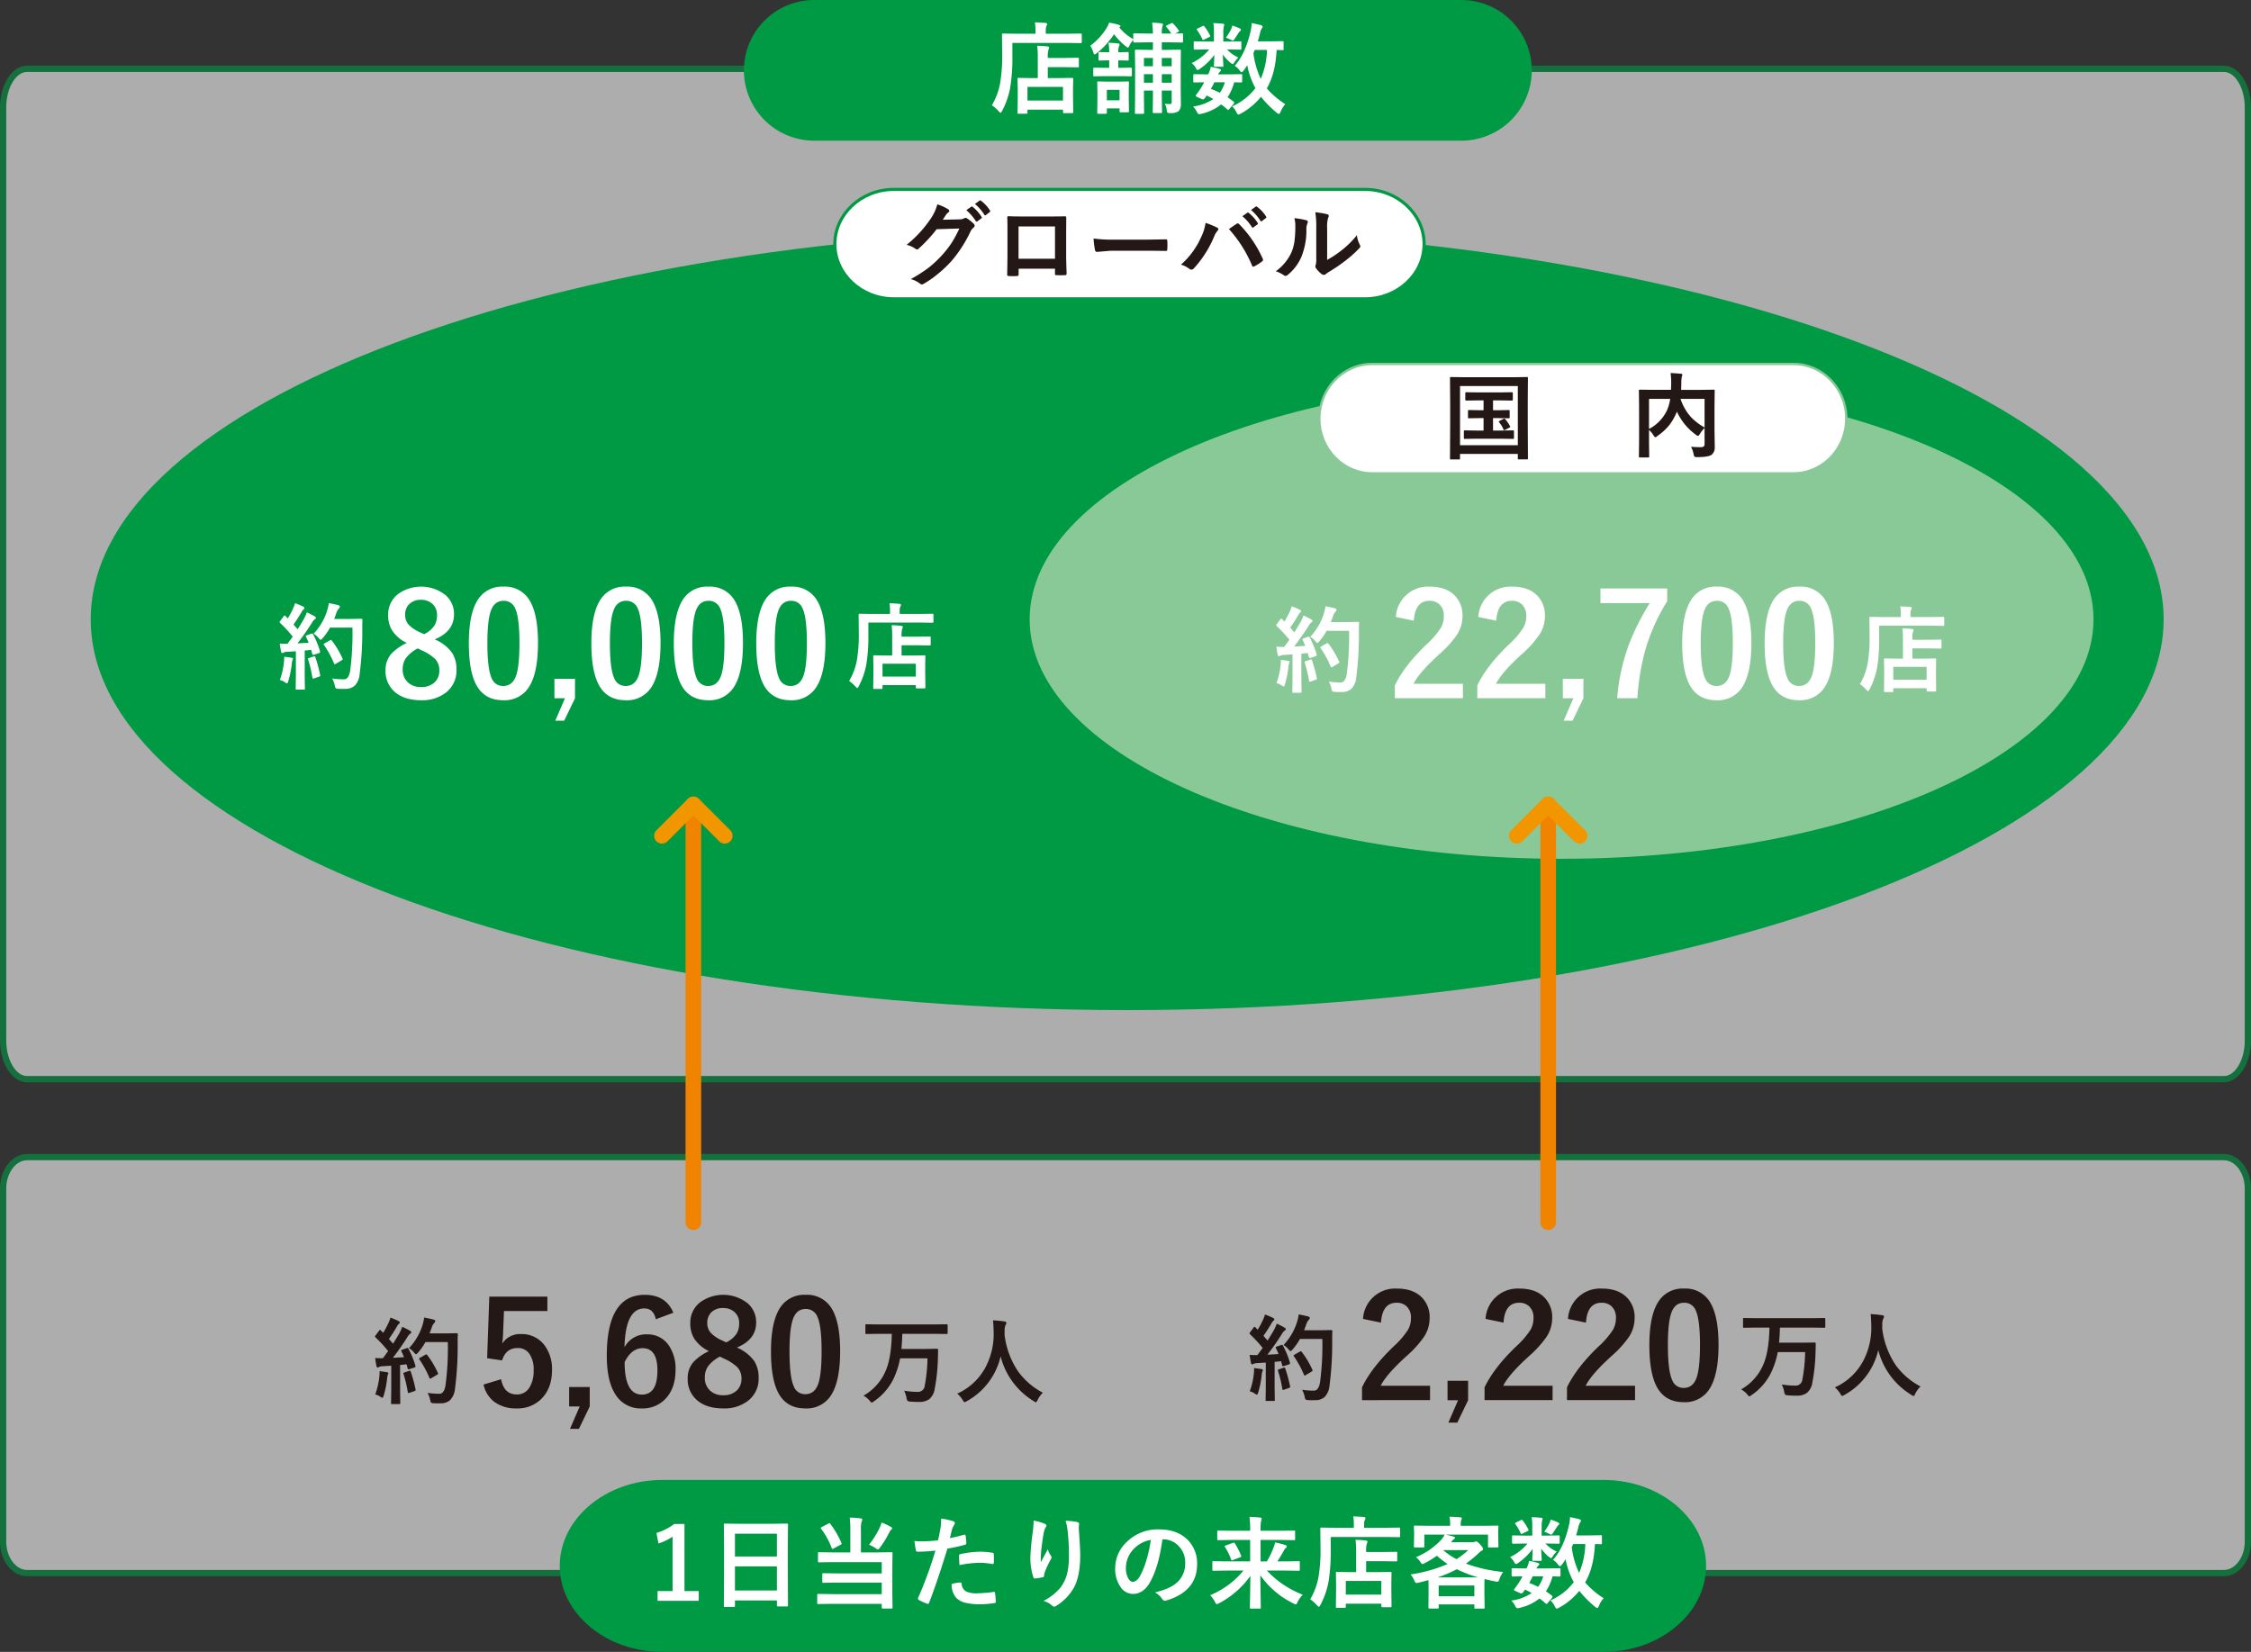
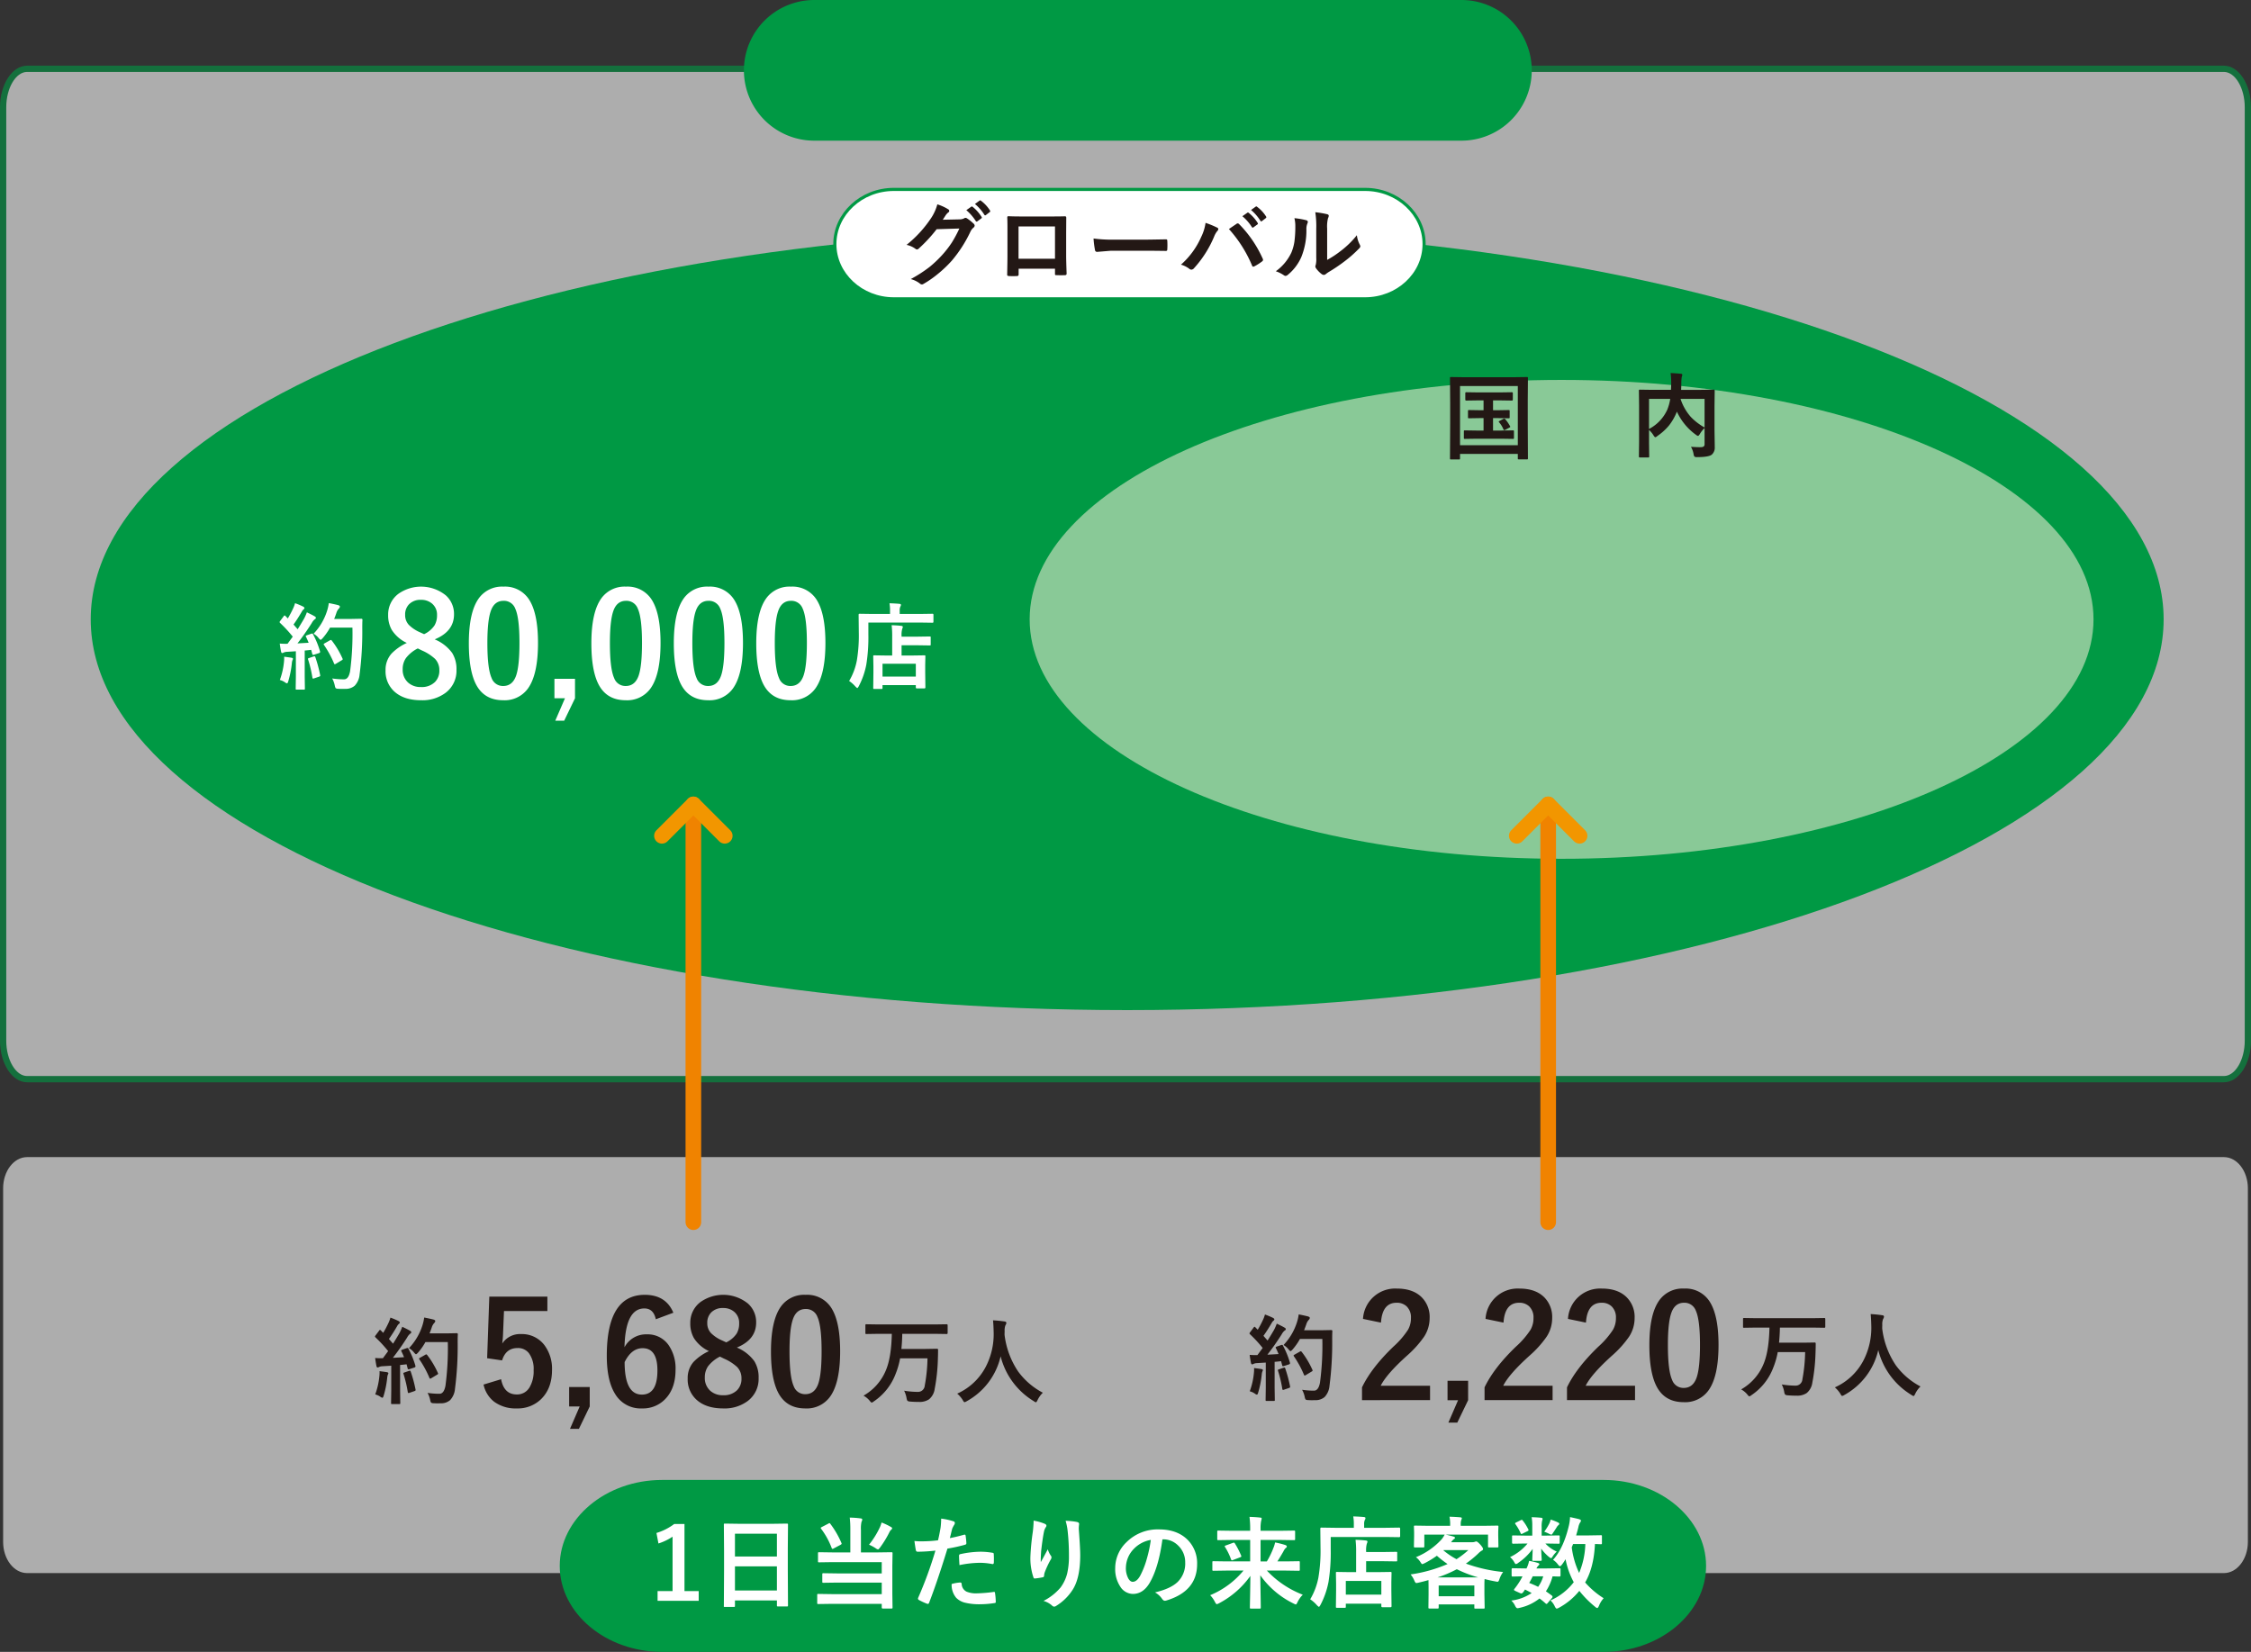
<svg xmlns="http://www.w3.org/2000/svg" viewBox="0 0 720 528.441">
  <rect x="0" y="0" width="720" height="528.441" fill="#333333" stroke="none" />
  <defs>
    <style>.cls-1{opacity:.6}.cls-2{fill:#fff}.cls-3{fill:#094}.cls-6{stroke-miterlimit:10}.cls-5{fill:#231815}.cls-6,.cls-7{fill:none;stroke-linecap:round;stroke-width:5px}.cls-6{stroke:#f08300}.cls-7{stroke:#f29600;stroke-linejoin:round}</style>
  </defs>
  <g id="レイヤー_2" data-name="レイヤー 2">
    <g id="レイヤー_3" data-name="レイヤー 3">
      <g class="cls-1">
        <path class="cls-2" d="M8.661 503.233c-4.224 0-7.661-4.476-7.661-9.98v-113.11c0-5.503 3.437-9.98 7.661-9.98H711.34c4.224 0 7.661 4.477 7.661 9.98v113.11c0 5.504-3.437 9.98-7.661 9.98Z" />
-         <path class="cls-3" d="M711.338 371.163c3.611 0 6.662 4.112 6.662 8.98v113.111c0 4.868-3.05 8.98-6.662 8.98H8.661c-3.61 0-6.661-4.112-6.661-8.98V380.143c0-4.868 3.05-8.98 6.66-8.98h702.678m0-2H8.661c-4.763 0-8.661 4.94-8.661 10.98v113.111c0 6.04 3.898 10.98 8.66 10.98h702.678c4.764 0 8.662-4.94 8.662-10.98V380.143c0-6.04-3.898-10.98-8.662-10.98Z" />
      </g>
      <g class="cls-1">
        <path class="cls-2" d="M8.661 345.226c-4.153 0-7.661-5.624-7.661-12.282V34.296c0-6.657 3.508-12.282 7.661-12.282H711.34c4.152 0 7.661 5.625 7.661 12.282v298.648c0 6.658-3.509 12.282-7.661 12.282Z" />
        <path class="cls-3" d="M711.338 23.014c3.611 0 6.662 5.166 6.662 11.282v298.648c0 6.115-3.05 11.281-6.662 11.281H8.661c-3.61 0-6.661-5.166-6.661-11.28V34.294c0-6.115 3.05-11.28 6.66-11.28h702.678m0-2H8.661C3.898 21.014 0 26.99 0 34.294v298.65c0 7.304 3.898 13.28 8.66 13.28h702.678c4.764 0 8.662-5.976 8.662-13.28V34.294c0-7.304-3.898-13.28-8.662-13.28Z" />
      </g>
      <path class="cls-3" d="M467.445 45h-207a22.5 22.5 0 1 1 0-45h207a22.5 22.5 0 0 1 0 45" />
-       <path class="cls-2" d="M323.82 13.731v4.032a59.378 59.378 0 0 1-.703 10.312 26.255 26.255 0 0 1-2.562 7.36q-.345.64-.516.64-.125 0-.64-.515a10.68 10.68 0 0 0-2.141-1.891 21.506 21.506 0 0 0 2.625-6.969 51.65 51.65 0 0 0 .672-9.578l-.063-6.047c0-.228.104-.344.313-.344l4.328.063h6.078V9.73a13.979 13.979 0 0 0-.188-2.578q1.75.047 3.391.188c.344.031.516.146.516.344a1.02 1.02 0 0 1-.203.609 3.114 3.114 0 0 0-.22 1.375v1.125h6.907l4.297-.063c.208 0 .312.116.312.344v2.375q0 .344-.312.344l-4.297-.063Zm4.47 22.657h-2.454c-.177 0-.281-.022-.313-.063a.584.584 0 0 1-.046-.297l.062-5.109v-2.328l-.062-3.313c0-.176.02-.28.062-.312a.537.537 0 0 1 .281-.047l4.266.062h1.86v-6.468a30.088 30.088 0 0 0-.188-3.875q2 .063 3.265.218.547.063.547.329a1.891 1.891 0 0 1-.203.703 7.853 7.853 0 0 0-.219 2.468v.188h5.344l4.25-.063c.167 0 .266.022.297.063a.54.54 0 0 1 .047.281V21.2c0 .167-.021.266-.063.297a.54.54 0 0 1-.28.047l-4.25-.063h-5.345v3.5h3.485l4.281-.062a.5.5 0 0 1 .313.062.584.584 0 0 1 .046.297l-.062 2.86v2.656l.062 5.078q0 .328-.359.328h-2.562q-.345 0-.344-.328v-.797h-11.36v.953c0 .177-.02.282-.062.313a.584.584 0 0 1-.297.047Zm.358-8.594v4.375h11.36v-4.375ZM373.055 8.59a.413.413 0 0 1-.11-.218c0-.062.099-.15.297-.266l1.344-.64a.958.958 0 0 1 .344-.11.474.474 0 0 1 .297.172 17.178 17.178 0 0 1 1.796 2.172.495.495 0 0 1 .11.25c0 .094-.105.194-.313.297l-.89.484 2.078-.062c.187 0 .297.021.328.062a.43.43 0 0 1 .062.282v2.25c0 .167-.026.265-.078.297a.633.633 0 0 1-.312.046l-4.016-.062h-2.375v2.406h1.828l3.922-.062c.166 0 .266.026.297.078a.633.633 0 0 1 .047.312l-.047 4.641v7.25l.047 4.984a3.26 3.26 0 0 1-.719 2.407 4.163 4.163 0 0 1-2.656.609 1.637 1.637 0 0 1-.906-.14 1.14 1.14 0 0 1-.22-.657 5.593 5.593 0 0 0-.64-2.187 13.265 13.265 0 0 0 1.516.109q.469 0 .578-.14a1.117 1.117 0 0 0 .11-.61v-3.578h-3.157v2.172l.078 4.703a.29.29 0 0 1-.328.328h-2.265c-.188 0-.297-.022-.329-.063-.042-.03-.062-.12-.062-.265l.062-4.703v-2.172h-2.875v2.594l.063 4.546c0 .208-.115.313-.344.313h-2.234c-.188 0-.297-.022-.328-.063a.41.41 0 0 1-.047-.25l.062-4.671V20.653l-.062-4.375a.568.568 0 0 1 .062-.343.628.628 0 0 1 .313-.047l3.922.062h1.468v-2.406h-1.875l-4.062.063c-.167 0-.266-.021-.297-.063a.535.535 0 0 1-.047-.281v-.485a6.063 6.063 0 0 0-1.187 1.735q-.345.735-.516.734a1.707 1.707 0 0 1-.672-.422 20.254 20.254 0 0 1-3.782-3.875 25.537 25.537 0 0 1-5.593 6.11 1.38 1.38 0 0 1-.64.359q-.188 0-.423-.703a6.579 6.579 0 0 0-.953-2.078 19.846 19.846 0 0 0 5.5-6.14 7.026 7.026 0 0 0 .516-1.25 20.014 20.014 0 0 1 3.015.671c.416.125.625.26.625.406q0 .267-.406.422a15.489 15.489 0 0 0 4.516 3.781v-1.515c0-.166.02-.266.063-.297a.535.535 0 0 1 .28-.047l4.063.062h1.875a32.478 32.478 0 0 0-.25-3.484q1.688.08 2.97.219.499.094.5.328a2.671 2.671 0 0 1-.188.672 8.044 8.044 0 0 0-.188 2.265h3.031a20.478 20.478 0 0 0-1.593-2.14Zm-19.516 15.766-3.485.063a.49.49 0 0 1-.312-.063.535.535 0 0 1-.047-.28v-2.079c0-.177.025-.281.078-.312a.488.488 0 0 1 .281-.047l3.485.062h1.25v-2.39h-.282l-2.765.062a.526.526 0 0 1-.328-.062.582.582 0 0 1-.047-.297v-1.969a.568.568 0 0 1 .062-.344.628.628 0 0 1 .313-.047l2.765.063h.282a14.762 14.762 0 0 0-.25-3.031q1.467.032 3.046.218.516 0 .516.313a1.784 1.784 0 0 1-.203.672 4.961 4.961 0 0 0-.203 1.828h.062l2.922-.063c.166 0 .266.027.297.079a.625.625 0 0 1 .047.312v1.969c0 .177-.021.28-.063.312a.54.54 0 0 1-.28.047l-2.923-.062h-.062v2.39h.547l3.485-.062q.328 0 .328.36v2.077q0 .344-.328.344l-3.485-.063Zm.5 11.72q0 .327-.36.327h-2.375q-.344 0-.344-.328l.063-4.672v-2.109l-.063-2.844a.568.568 0 0 1 .063-.343.488.488 0 0 1 .281-.047l3.078.062h3.297l3.078-.062c.166 0 .266.021.298.062a.743.743 0 0 1 .047.328l-.063 2.297v2.328l.063 4.485a.5.5 0 0 1-.063.312.543.543 0 0 1-.282.047h-2.312c-.167 0-.266-.022-.297-.063a.584.584 0 0 1-.047-.296v-.891h-4.062Zm4.062-7.329h-4.062v3.328h4.062Zm7.797-7.547h2.875v-2.656h-2.875Zm0 5.266h2.875V23.73h-2.875Zm8.875-7.922h-3.156V21.2h3.156Zm-3.156 7.922h3.156V23.73h-3.156ZM392.695 13.294l3.97-.063a.576.576 0 0 1 .343.063.633.633 0 0 1 .047.313v1.921c0 .178-.027.282-.078.313a.633.633 0 0 1-.313.047l-3.969-.063h-.218a11.181 11.181 0 0 0 3.64 2.578 8.228 8.228 0 0 0-1.437 1.766q-.204.328-.375.328-.235 0-.875-.547a14.01 14.01 0 0 1-2.297-2.5q.03 1.094.11 2.453c.04.616.062.98.062 1.094 0 .167-.027.272-.078.313a.54.54 0 0 1-.282.047h-2.312c-.167 0-.266-.021-.297-.063a.582.582 0 0 1-.047-.297q0-.061.047-1.281.061-1.093.078-2.172a18.435 18.435 0 0 1-4.578 4.438 1.663 1.663 0 0 1-.797.421c-.125 0-.287-.181-.484-.546a5.624 5.624 0 0 0-1.375-1.688 16.355 16.355 0 0 0 5.593-4.344h-.671l-3.97.063c-.208 0-.312-.12-.312-.36v-1.922a.53.53 0 0 1 .063-.328.407.407 0 0 1 .25-.047l3.969.063h2.187v-3.11a15.583 15.583 0 0 0-.203-2.78q1.89.046 3.078.187.422.047.422.36a1.272 1.272 0 0 1-.078.374 1.798 1.798 0 0 0-.094.328 8.387 8.387 0 0 0-.125 1.922v2.719Zm-11.11 20.781a14.83 14.83 0 0 0 6.5-2.406q-1.187-.671-2.124-1.125l-.469.703q-.407.548-.672.547a1.418 1.418 0 0 1-.547-.156l-1.343-.61c-.334-.156-.5-.286-.5-.39a1.25 1.25 0 0 1 .156-.313 22.612 22.612 0 0 0 1.344-1.86 20.59 20.59 0 0 0 1.234-2.14q-1.329.016-2.422.047l-.75.016c-.209 0-.312-.115-.312-.344v-1.953c0-.24.103-.36.312-.36l4 .063h.453a9.89 9.89 0 0 0 .828-2.406 19.037 19.037 0 0 1 2.891.672c.26.104.39.224.39.359a.666.666 0 0 1-.296.453 3.196 3.196 0 0 0-.64.922h3.327l4-.063c.188 0 .297.022.328.063a.584.584 0 0 1 .047.297v1.953q0 .344-.375.344l-.687-.016q-.703-.03-1.485-.047a16.763 16.763 0 0 1-2.125 4.797q.734.485 1.891 1.344a.641.641 0 0 1 .234.39.676.676 0 0 1-.203.407l-1.312 1.547c-.178.228-.313.343-.406.343a.72.72 0 0 1-.297-.156 21.624 21.624 0 0 0-1.953-1.594 15.547 15.547 0 0 1-6.36 3 3.748 3.748 0 0 1-.687.125q-.391 0-.782-.828a5.466 5.466 0 0 0-1.187-1.625Zm3.642-25.61a14.535 14.535 0 0 1 1.796 2.845.509.509 0 0 1 .079.218c0 .116-.1.225-.297.328l-1.64.797a.855.855 0 0 1-.345.125c-.104 0-.187-.083-.25-.25a15.717 15.717 0 0 0-1.64-2.859.57.57 0 0 1-.14-.281q0-.14.296-.281l1.531-.75a.973.973 0 0 1 .328-.11c.083 0 .177.073.282.219Zm2.078 19.97a27.914 27.914 0 0 1 2.86 1.25 11.09 11.09 0 0 0 1.624-3.36h-3.36q-.625 1.298-1.124 2.11Zm4.812-16.391a16.882 16.882 0 0 0 1.594-2.563 5.279 5.279 0 0 0 .453-1.312 16.493 16.493 0 0 1 2.375.922c.26.146.39.276.39.39a.605.605 0 0 1-.265.454 2.075 2.075 0 0 0-.516.609q-.843 1.345-1.25 1.906c-.209.365-.375.547-.5.547a2.665 2.665 0 0 1-.843-.344q-.86-.405-1.438-.609Zm2.813 9q3.375-3.734 5.078-10.984a13.931 13.931 0 0 0 .36-2.688q2.451.532 2.921.672c.385.125.578.287.578.484a1.826 1.826 0 0 1-.36.703 4.695 4.695 0 0 0-.484 1.407q-.156.703-.703 2.593h4.125l3.782-.062c.166 0 .265.021.296.062a.54.54 0 0 1 .047.282V15.7c0 .167-.021.266-.062.297a.54.54 0 0 1-.281.047l-.61-.016q-.595-.03-1.281-.047-.36 7.58-3.14 12.297a26.88 26.88 0 0 0 5.921 5.047 7.805 7.805 0 0 0-1.5 2.438q-.328.703-.547.703a1.498 1.498 0 0 1-.672-.39 32.768 32.768 0 0 1-5.062-5.11 21.695 21.695 0 0 1-6.422 5.36 2.81 2.81 0 0 1-.797.327q-.281 0-.64-.734a5.72 5.72 0 0 0-1.375-1.89 19.107 19.107 0 0 0 7.453-5.829 25.7 25.7 0 0 1-2.625-7.36 15.698 15.698 0 0 1-1.157 1.735q-.421.516-.609.516-.234 0-.672-.578a6.14 6.14 0 0 0-1.562-1.469Zm10.328-5.063h-3.906l-.438 1.063a26.98 26.98 0 0 0 2.36 8.187 25.428 25.428 0 0 0 1.984-9.25Z" />
      <path class="cls-3" d="M512.967 528.441h-301.19c-18.007 0-32.739-12.375-32.739-27.5s14.732-27.5 32.738-27.5h301.19c18.007 0 32.739 12.375 32.739 27.5s-14.732 27.5-32.738 27.5" />
      <path class="cls-2" d="M218.939 487.527v21.47h4.547v3.108H210.33v-3.109h4.796V491.59a17.596 17.596 0 0 1-4.515 2.172l-.64-3.36a18.085 18.085 0 0 0 5.687-2.875ZM234.736 514.059h-2.86a.261.261 0 0 1-.343-.344l.062-11.39v-6.188l-.062-8.36a.53.53 0 0 1 .062-.328.583.583 0 0 1 .297-.047l4.406.063h10.985l4.422-.063c.166 0 .265.027.296.078a.584.584 0 0 1 .047.297l-.062 7.407v7.109l.062 11.25c0 .177-.02.281-.062.313a.54.54 0 0 1-.281.046h-2.844c-.177 0-.281-.021-.313-.062a.584.584 0 0 1-.047-.297v-1.563H235.08v1.735c0 .166-.021.265-.063.297a.54.54 0 0 1-.281.047Zm.344-23.422v7.297H248.5v-7.297Zm0 18.172H248.5v-7.735H235.08ZM271.798 485.48a30.138 30.138 0 0 1 3.516.266q.484.047.484.406a1.694 1.694 0 0 1-.234.672 9.573 9.573 0 0 0-.188 2.563v7.234h5.344l4.375-.062c.188 0 .302.026.344.078a.633.633 0 0 1 .047.312l-.063 3.906v9.016l.063 4.39c0 .146-.027.235-.078.266a.632.632 0 0 1-.313.047h-2.719q-.344 0-.343-.312v-1.188h-15.875l-4.407.063c-.177 0-.28-.022-.312-.063a.54.54 0 0 1-.047-.281v-2.516a.53.53 0 0 1 .063-.328.583.583 0 0 1 .296-.047l4.407.063h15.875v-3.688h-14.235l-4.39.063c-.188 0-.297-.02-.328-.063a.42.42 0 0 1-.063-.28v-2.376c0-.166.026-.266.078-.297a.629.629 0 0 1 .313-.047l4.39.063h14.235v-3.61h-15.688l-4.344.063a.491.491 0 0 1-.312-.063.582.582 0 0 1-.047-.296v-2.5q0-.266.078-.329a.488.488 0 0 1 .281-.046l4.344.062h5.64v-7.234a32.744 32.744 0 0 0-.187-3.907Zm-6.218 1.985a28.955 28.955 0 0 1 3.562 6.14.857.857 0 0 1 .063.25c0 .084-.13.204-.391.36l-2.14 1.125a1.023 1.023 0 0 1-.391.156c-.094 0-.178-.083-.25-.25a24.292 24.292 0 0 0-3.407-6.203.484.484 0 0 1-.109-.25q0-.125.344-.297l2.11-1.094a.89.89 0 0 1 .359-.14c.083 0 .166.068.25.203Zm12.39 6.687a27.438 27.438 0 0 0 3.547-5.75 8.684 8.684 0 0 0 .453-1.343 19.388 19.388 0 0 1 3.031 1.437q.36.188.36.453 0 .157-.328.438a2.16 2.16 0 0 0-.547.765 32.564 32.564 0 0 1-3 4.907q-.469.609-.64.609a1.984 1.984 0 0 1-.766-.39 13.42 13.42 0 0 0-2.11-1.126ZM303.814 492.043q1.983-.359 4.547-1.078a.554.554 0 0 1 .172-.031c.197 0 .306.115.328.343q.187 1.282.234 2.297v.14c0 .241-.162.397-.484.47a50.801 50.801 0 0 1-5.563 1.218q-3.172 10.345-5.859 17.313-.14.375-.39.375a1.356 1.356 0 0 1-.313-.063 20.895 20.895 0 0 1-2.563-1.187.512.512 0 0 1-.296-.453.586.586 0 0 1 .03-.188 127.173 127.173 0 0 0 5.548-15.156 54.817 54.817 0 0 1-5.594.36.585.585 0 0 1-.672-.516q-.172-.844-.453-2.922a17.16 17.16 0 0 0 2.375.11 42.187 42.187 0 0 0 5.172-.329q.375-1.468.812-4a22.687 22.687 0 0 0 .188-2.937 20.088 20.088 0 0 1 4.015.89.5.5 0 0 1 .36.516.915.915 0 0 1-.156.516 9.521 9.521 0 0 0-.672 1.265q-.173.626-.438 1.766-.22.906-.328 1.281Zm.578 14.688a12.248 12.248 0 0 1 2.719-.485.443.443 0 0 1 .484.453 2.851 2.851 0 0 0 1.563 2.469 7.745 7.745 0 0 0 3.328.547 46.735 46.735 0 0 0 5.375-.453.49.49 0 0 1 .11-.016c.165 0 .259.1.28.297a19.608 19.608 0 0 1 .25 2.797 1.4 1.4 0 0 1 .016.156q0 .312-.515.344a29.811 29.811 0 0 1-4.36.36 19.136 19.136 0 0 1-5.187-.548 5.968 5.968 0 0 1-2.625-1.53 6.42 6.42 0 0 1-1.438-4.392Zm2.5-6.047q-.14-2.265-.14-2.907a.63.63 0 0 1 .125-.468.907.907 0 0 1 .453-.172 31.433 31.433 0 0 1 6.234-.735 22.81 22.81 0 0 1 3.75.313 1.027 1.027 0 0 1 .453.14.453.453 0 0 1 .094.344q.047.656.047 1.469c0 .323-.006.683-.016 1.078q0 .61-.375.61a.934.934 0 0 1-.234-.032 20.681 20.681 0 0 0-3.969-.375 33.325 33.325 0 0 0-6.422.735ZM330.61 486.45a16.827 16.827 0 0 1 3.485.984q.61.234.61.64a.822.822 0 0 1-.22.516 4.023 4.023 0 0 0-.577 1.5q-.438 2.11-.89 6.11-.127 2.109-.126 2.718c0 .281.005.553.016.812q1.155-2.062 2.234-4.109a7.222 7.222 0 0 0 1 2.078.807.807 0 0 1 .188.516 1.532 1.532 0 0 1-.313.797 29.758 29.758 0 0 0-1.89 4.093 4.645 4.645 0 0 0-.172.97.469.469 0 0 1-.407.5 24 24 0 0 1-2.562.39c-.21.031-.36-.11-.453-.422a18.887 18.887 0 0 1-.953-6.484 76.368 76.368 0 0 1 .765-7.97 32.214 32.214 0 0 0 .266-3.64Zm10.235.062a21.252 21.252 0 0 1 3.656.375q.657.173.657.593c0 .074-.006.167-.016.282a9.413 9.413 0 0 0-.078 1.468q.453 6.047.453 8.25 0 7.345-2.437 11.11a16.471 16.471 0 0 1-5.282 5.156 1.109 1.109 0 0 1-.64.219 1.004 1.004 0 0 1-.672-.36 6.928 6.928 0 0 0-2.719-1.468 17.457 17.457 0 0 0 5.453-4.282 12.771 12.771 0 0 0 2.125-4.484 24.351 24.351 0 0 0 .563-5.734 69.587 69.587 0 0 0-.39-7.64 17.575 17.575 0 0 0-.673-3.485ZM371.814 492.434q-1.204 8.891-4 13.78-2.109 3.69-5.453 3.688a4.873 4.873 0 0 1-4.094-2.437 10.096 10.096 0 0 1-1.562-5.781 11.476 11.476 0 0 1 3.609-8.329 14.1 14.1 0 0 1 10.407-4.093q6.014 0 9.375 3.562a10.582 10.582 0 0 1 2.812 7.531q0 8.688-9.86 11.657a1.831 1.831 0 0 1-.468.078q-.469 0-.906-.656a6.696 6.696 0 0 0-2.235-2.016q4.937-1.172 7.188-3.297a8.203 8.203 0 0 0 2.469-6.266 7.3 7.3 0 0 0-2.235-5.406 6.73 6.73 0 0 0-4.922-2.015Zm-3.718.187a9.843 9.843 0 0 0-5.469 2.906 8.819 8.819 0 0 0-2.5 5.922 6.906 6.906 0 0 0 .796 3.547q.625 1.031 1.376 1.031 1.312 0 2.406-1.953a27.459 27.459 0 0 0 2.14-5.5 40.265 40.265 0 0 0 1.25-5.953ZM392.205 502.434l-4.078.062c-.167 0-.266-.025-.297-.078a.582.582 0 0 1-.047-.297v-2.344c0-.166.02-.265.063-.297a.535.535 0 0 1 .281-.046l4.078.062h7.672v-6.86h-5.89l-4.282.063a.49.49 0 0 1-.312-.062.535.535 0 0 1-.047-.282v-2.375c0-.166.025-.265.078-.296a.488.488 0 0 1 .281-.047l4.281.062h5.891v-.672a27.028 27.028 0 0 0-.219-3.78q1.969.062 3.453.233c.302.022.454.125.454.313 0 .031-.069.328-.204.89a11.782 11.782 0 0 0-.156 2.313v.703h6.375l4.281-.062c.188 0 .297.021.329.062a.43.43 0 0 1 .062.281v2.375c0 .167-.026.266-.078.297a.633.633 0 0 1-.313.047l-4.28-.062h-6.376v6.86h2.016a26.687 26.687 0 0 0 2.11-4.36 8.729 8.729 0 0 0 .515-1.703 26.836 26.836 0 0 1 3.234.812c.344.115.516.281.516.5a.451.451 0 0 1-.297.422 3.743 3.743 0 0 0-.797 1.156q-1.141 1.985-1.922 3.172h2.75l4.063-.062a.501.501 0 0 1 .312.062.54.54 0 0 1 .047.281v2.344a.552.552 0 0 1-.055.313c-.037.042-.138.062-.304.062l-4.063-.062h-6.11a30.92 30.92 0 0 0 11.485 7.718 8.623 8.623 0 0 0-1.656 2.328q-.36.797-.578.797a3.698 3.698 0 0 1-.735-.312 28.09 28.09 0 0 1-10.625-9.031q.031 2.188.11 6.812.047 2.89.047 3.5c0 .166-.022.266-.063.297a.54.54 0 0 1-.281.047h-2.797c-.167 0-.266-.022-.297-.063a.54.54 0 0 1-.047-.28q0-.361.078-4.204.062-3.437.079-5.906a28.546 28.546 0 0 1-9.985 8.734 3.197 3.197 0 0 1-.765.313q-.204 0-.61-.766a8.581 8.581 0 0 0-1.5-2.11 27.297 27.297 0 0 0 10.656-7.874Zm2.781-8.688a26.647 26.647 0 0 1 2.016 3.922.752.752 0 0 1 .047.219q0 .173-.375.297l-2.297.875a1.218 1.218 0 0 1-.344.093c-.104 0-.193-.093-.265-.28a19.258 19.258 0 0 0-1.922-3.954.56.56 0 0 1-.11-.266q0-.155.375-.265l2.235-.813a1.097 1.097 0 0 1 .328-.078c.103 0 .208.084.312.25ZM425.643 491.684v4.03a59.378 59.378 0 0 1-.704 10.313 26.255 26.255 0 0 1-2.562 7.36q-.344.64-.516.64c-.084 0-.297-.172-.64-.515a10.68 10.68 0 0 0-2.14-1.89 21.506 21.506 0 0 0 2.624-6.97 51.694 51.694 0 0 0 .672-9.578l-.063-6.047c0-.228.104-.343.313-.343l4.328.062h6.078v-1.062a13.979 13.979 0 0 0-.187-2.579q1.749.047 3.39.188c.344.031.516.146.516.344a1.024 1.024 0 0 1-.203.61 3.107 3.107 0 0 0-.219 1.374v1.125h6.906l4.297-.062c.208 0 .313.115.313.343v2.375q0 .345-.313.344l-4.297-.062Zm4.468 22.656h-2.453c-.178 0-.281-.022-.312-.063a.584.584 0 0 1-.047-.297l.062-5.109v-2.328l-.062-3.313c0-.176.02-.28.062-.312a.535.535 0 0 1 .282-.047l4.265.063h1.86v-6.47a30.088 30.088 0 0 0-.188-3.874q2 .063 3.266.219.546.063.547.328a1.9 1.9 0 0 1-.204.703 7.838 7.838 0 0 0-.218 2.469v.187h5.343l4.25-.062c.166 0 .266.021.297.062a.54.54 0 0 1 .047.281v2.375c0 .167-.021.266-.062.297a.54.54 0 0 1-.282.047l-4.25-.062h-5.343v3.5h3.484l4.281-.063a.501.501 0 0 1 .313.063.584.584 0 0 1 .047.296l-.063 2.86v2.656l.063 5.078q0 .328-.36.328h-2.562q-.344 0-.344-.328v-.797h-11.36v.953c0 .177-.02.282-.062.313a.584.584 0 0 1-.297.047Zm.36-8.594v4.375h11.36v-4.375ZM474.705 488.105l4.219-.062a.501.501 0 0 1 .312.062.584.584 0 0 1 .047.297l-.062 1.532v1.312l.062 3.422c0 .167-.026.271-.078.312a.488.488 0 0 1-.281.047h-2.625c-.167 0-.266-.025-.297-.078a.488.488 0 0 1-.047-.281v-3.75h-13.61q.844.157 2.594.64.453.157.454.391c0 .147-.131.292-.391.438a3.675 3.675 0 0 0-.61.64l-.25.328h6.797a2.23 2.23 0 0 0 .797-.125 2.639 2.639 0 0 1 .438-.125q.375 0 1.281.985.905 1.016.906 1.422a.576.576 0 0 1-.422.547 6.151 6.151 0 0 0-1.125.921 32.122 32.122 0 0 1-3.937 3.22 48.927 48.927 0 0 0 11.906 2.687 8.694 8.694 0 0 0-1.219 2.406q-.234.72-.546.719a4.794 4.794 0 0 1-.704-.11q-1.828-.328-3.453-.765-.063.766-.062 2.265v2.532l.078 4.312c0 .177-.026.281-.078.313a.54.54 0 0 1-.281.046h-2.594c-.167 0-.266-.021-.297-.062a.584.584 0 0 1-.047-.297v-.984h-11.406v.922c0 .187-.027.301-.078.343a.488.488 0 0 1-.282.047h-2.546c-.188 0-.297-.026-.329-.078a.633.633 0 0 1-.046-.312l.046-4.25v-2.172l-.03-2.282q-1.423.408-3.157.813a4.908 4.908 0 0 1-.719.125q-.313 0-.625-.734a7.311 7.311 0 0 0-1.219-2.016 46.501 46.501 0 0 0 11.829-3.328 32.86 32.86 0 0 1-3.422-2.656 29.921 29.921 0 0 1-3.89 2.375 5.836 5.836 0 0 1-.767.312q-.187 0-.515-.516a5.757 5.757 0 0 0-1.531-1.703 22.68 22.68 0 0 0 8.234-5.734 9.526 9.526 0 0 0 .969-1.5h-6.516v3.75c0 .167-.026.271-.078.313a.488.488 0 0 1-.281.046h-2.625c-.167 0-.266-.025-.297-.078a.488.488 0 0 1-.047-.281l.063-3.422v-1.062l-.063-1.782c0-.176.02-.28.063-.312a.535.535 0 0 1 .28-.047l4.22.063h7.03v-.516a11.092 11.092 0 0 0-.218-2.39q1.843.046 3.438.187.515.047.515.312a1.964 1.964 0 0 1-.203.61 4.413 4.413 0 0 0-.156 1.312v.485Zm-14.922 16.516h13.063a38.47 38.47 0 0 1-6.875-2.625 37.297 37.297 0 0 1-6.188 2.625Zm.39 2.594v3.422h11.407v-3.422Zm1.5-11.266a23.924 23.924 0 0 0 4.204 2.844 28.46 28.46 0 0 0 3.781-2.906h-7.922ZM494.518 491.246l3.968-.062a.576.576 0 0 1 .344.062.633.633 0 0 1 .047.313v1.921c0 .178-.026.282-.078.313a.633.633 0 0 1-.313.047l-3.968-.063h-.22a11.181 11.181 0 0 0 3.641 2.578 8.229 8.229 0 0 0-1.437 1.766q-.204.328-.375.328-.234 0-.875-.547a14.01 14.01 0 0 1-2.297-2.5q.03 1.095.11 2.453c.04.616.062.98.062 1.094 0 .167-.026.272-.078.313a.54.54 0 0 1-.281.047h-2.313c-.167 0-.266-.02-.297-.063a.582.582 0 0 1-.047-.297q0-.061.047-1.281.062-1.093.078-2.172a18.435 18.435 0 0 1-4.578 4.438 1.663 1.663 0 0 1-.797.421c-.125 0-.287-.181-.484-.546a5.624 5.624 0 0 0-1.375-1.688 16.355 16.355 0 0 0 5.594-4.344h-.672l-3.969.063c-.209 0-.312-.12-.312-.36v-1.921a.53.53 0 0 1 .062-.329.407.407 0 0 1 .25-.046l3.969.062h2.187v-3.11a15.582 15.582 0 0 0-.203-2.78q1.89.046 3.078.187.422.047.422.36a1.272 1.272 0 0 1-.078.374 1.796 1.796 0 0 0-.094.328 8.386 8.386 0 0 0-.125 1.922v2.72Zm-11.11 20.781a14.83 14.83 0 0 0 6.5-2.406q-1.188-.67-2.125-1.125l-.469.703q-.407.548-.671.547a1.418 1.418 0 0 1-.547-.156l-1.344-.61c-.334-.156-.5-.286-.5-.39a1.251 1.251 0 0 1 .156-.313 22.608 22.608 0 0 0 1.344-1.859 20.59 20.59 0 0 0 1.234-2.14q-1.328.015-2.421.046l-.75.016c-.21 0-.313-.114-.313-.344v-1.953c0-.24.104-.36.313-.36l4 .063h.453a9.89 9.89 0 0 0 .828-2.406 19.038 19.038 0 0 1 2.89.672c.26.104.391.224.391.36a.666.666 0 0 1-.297.452 3.196 3.196 0 0 0-.64.922h3.328l4-.062c.187 0 .297.021.328.062a.584.584 0 0 1 .047.297v1.953q0 .344-.375.344l-.688-.016q-.703-.03-1.484-.047a16.763 16.763 0 0 1-2.125 4.797q.734.485 1.89 1.344a.641.641 0 0 1 .235.39.676.676 0 0 1-.203.407l-1.313 1.547c-.178.228-.312.344-.406.344a.72.72 0 0 1-.297-.157 21.622 21.622 0 0 0-1.953-1.593 15.547 15.547 0 0 1-6.36 3 3.748 3.748 0 0 1-.687.125q-.391 0-.781-.829a5.466 5.466 0 0 0-1.188-1.625Zm3.64-25.609a14.535 14.535 0 0 1 1.798 2.844.509.509 0 0 1 .078.218c0 .116-.1.225-.297.329l-1.64.796a.855.855 0 0 1-.344.125c-.105 0-.188-.083-.25-.25a15.718 15.718 0 0 0-1.641-2.859.57.57 0 0 1-.14-.281c0-.094.098-.188.296-.281l1.531-.75a.973.973 0 0 1 .329-.11c.083 0 .176.073.28.219Zm2.079 19.969a27.914 27.914 0 0 1 2.86 1.25 11.09 11.09 0 0 0 1.624-3.36h-3.359q-.626 1.298-1.125 2.11Zm4.812-16.39a16.88 16.88 0 0 0 1.594-2.563 5.278 5.278 0 0 0 .453-1.313 16.493 16.493 0 0 1 2.375.922c.26.146.391.276.391.39a.605.605 0 0 1-.266.454 2.075 2.075 0 0 0-.515.61q-.844 1.344-1.25 1.905c-.21.366-.375.547-.5.547a2.665 2.665 0 0 1-.844-.344q-.86-.405-1.438-.609Zm2.813 9q3.375-3.735 5.078-10.985a13.932 13.932 0 0 0 .36-2.688q2.452.532 2.921.672c.385.125.578.287.578.484a1.826 1.826 0 0 1-.359.704 4.695 4.695 0 0 0-.484 1.406q-.157.703-.703 2.594h4.125l3.78-.063c.167 0 .266.022.298.063a.54.54 0 0 1 .047.28v2.188c0 .167-.022.266-.063.297a.54.54 0 0 1-.281.047l-.61-.016q-.594-.03-1.28-.046-.361 7.579-3.141 12.296a26.878 26.878 0 0 0 5.921 5.047 7.805 7.805 0 0 0-1.5 2.438q-.328.703-.546.703a1.498 1.498 0 0 1-.672-.39 32.768 32.768 0 0 1-5.063-5.11 21.694 21.694 0 0 1-6.422 5.36 2.81 2.81 0 0 1-.797.327q-.28 0-.64-.734a5.72 5.72 0 0 0-1.375-1.89 19.107 19.107 0 0 0 7.453-5.829 25.7 25.7 0 0 1-2.625-7.359 15.696 15.696 0 0 1-1.156 1.734q-.422.516-.61.516-.234 0-.672-.578a6.14 6.14 0 0 0-1.562-1.469Zm10.328-5.063h-3.906l-.438 1.062a26.98 26.98 0 0 0 2.36 8.188 25.428 25.428 0 0 0 1.984-9.25Z" />
      <path class="cls-3" d="M692.057 198.135c0 69.035-148.428 125-331.52 125-183.09 0-331.516-55.965-331.516-125 0-69.037 148.425-125 331.516-125 183.092 0 331.52 55.963 331.52 125" />
      <path d="M455.51 78.096c0 9.626-8.483 17.5-18.847 17.5H285.878c-10.364 0-18.846-7.874-18.846-17.5 0-9.626 8.482-17.5 18.846-17.5h150.785c10.364 0 18.847 7.874 18.847 17.5Z" style="stroke-miterlimit:10;stroke:#094;fill:#fff" />
      <path class="cls-5" d="m301.556 70.293 5.39-.117a3.131 3.131 0 0 0 1.51-.366.591.591 0 0 1 .38-.118.891.891 0 0 1 .484.176 13.62 13.62 0 0 1 2.036 1.626.933.933 0 0 1 .395.689.85.85 0 0 1-.366.63 3.738 3.738 0 0 0-.981 1.289 42.042 42.042 0 0 1-5.947 9.272 38.566 38.566 0 0 1-4.732 4.468 31.753 31.753 0 0 1-4.38 3.003.9.9 0 0 1-.483.146 1.058 1.058 0 0 1-.689-.337 8.199 8.199 0 0 0-2.856-1.377 43.563 43.563 0 0 0 5.962-3.838 36.278 36.278 0 0 0 4.028-3.808 32.256 32.256 0 0 0 3.164-4.072 40.817 40.817 0 0 0 2.388-4.454l-7.266.22a46.456 46.456 0 0 1-5.669 6.138.904.904 0 0 1-.63.337.704.704 0 0 1-.439-.176 7.417 7.417 0 0 0-2.886-1.289 37.482 37.482 0 0 0 8.072-8.906 15.047 15.047 0 0 0 1.772-4.058 14.597 14.597 0 0 1 3.501 1.597.558.558 0 0 1-.03 1.01 4.586 4.586 0 0 0-.746.806q-.323.513-.982 1.509Zm7.53-3.062 1.581-1.113a.275.275 0 0 1 .176-.073.474.474 0 0 1 .279.132 12.65 12.65 0 0 1 2.841 3.208.427.427 0 0 1 .088.22.326.326 0 0 1-.176.263l-1.26.938a.438.438 0 0 1-.234.088.358.358 0 0 1-.278-.19 15.47 15.47 0 0 0-3.018-3.473Zm2.753-1.977 1.495-1.084a.392.392 0 0 1 .19-.073.47.47 0 0 1 .264.132 11.61 11.61 0 0 1 2.856 3.09.454.454 0 0 1 .088.25.37.37 0 0 1-.176.292l-1.201.923a.414.414 0 0 1-.249.103.325.325 0 0 1-.264-.19 14.194 14.194 0 0 0-3.003-3.443ZM337.448 85.952h-11.63v1.773q0 .38-.147.483a1.033 1.033 0 0 1-.513.103q-.586.029-1.186.029t-1.187-.03q-.63-.029-.63-.366v-.073q.088-4.673.088-5.962v-9.302q0-1.757-.058-3.017 0-.425.336-.425 1.582.088 5.362.088h7.134q4.233 0 5.64-.059.395 0 .395.454v.147l-.03 4.849v7.163q0 1.626.147 5.713 0 .512-.571.512-.703.015-1.377.015-.703 0-1.377-.03-.279 0-.352-.087a1.03 1.03 0 0 1-.044-.381Zm0-3.179V72.432h-11.66v10.341ZM349.782 76.299a44.298 44.298 0 0 0 6.475.366h9.668q1.42 0 3.662-.044 2.856-.044 3.237-.059h.147q.395 0 .395.425.044.689.044 1.421 0 .718-.044 1.406 0 .455-.425.455h-.117q-4.497-.06-6.694-.06h-10.796l-4.41.367a.66.66 0 0 1-.688-.63 28.528 28.528 0 0 1-.454-3.647ZM377.741 84.663a25.484 25.484 0 0 0 6.504-8.935 14.664 14.664 0 0 0 1.362-4.439 29.723 29.723 0 0 1 3.706 1.524.519.519 0 0 1 .367.483.84.84 0 0 1-.308.6 6.64 6.64 0 0 0-1.04 1.832 35.236 35.236 0 0 1-6.416 10.078 1.162 1.162 0 0 1-.85.454 1.087 1.087 0 0 1-.688-.293 7.908 7.908 0 0 0-2.637-1.304Zm15.337-11.396q.498-.337 1.48-1.011.659-.44.908-.615a.734.734 0 0 1 .425-.176.704.704 0 0 1 .454.234 37.228 37.228 0 0 1 7.529 11.016.845.845 0 0 1 .117.425.613.613 0 0 1-.293.483 16.143 16.143 0 0 1-2.49 1.582.896.896 0 0 1-.352.103q-.263 0-.38-.367a41.142 41.142 0 0 0-7.398-11.674Zm4.307-4.102 1.596-1.113a.275.275 0 0 1 .176-.073.474.474 0 0 1 .279.131 12.65 12.65 0 0 1 2.841 3.208.427.427 0 0 1 .088.22.326.326 0 0 1-.176.264l-1.26.923a.402.402 0 0 1-.234.102.358.358 0 0 1-.278-.19 14.861 14.861 0 0 0-3.032-3.472Zm2.768-1.992 1.494-1.07a.392.392 0 0 1 .19-.073.47.47 0 0 1 .265.132 11.585 11.585 0 0 1 2.856 3.09.454.454 0 0 1 .088.25.395.395 0 0 1-.19.293l-1.202.923a.402.402 0 0 1-.234.102.325.325 0 0 1-.264-.19 14.897 14.897 0 0 0-3.003-3.457ZM414.025 69.795a23.603 23.603 0 0 1 3.809.66q.483.13.483.541a1.053 1.053 0 0 1-.088.381 4.571 4.571 0 0 0-.366 2.036 22.591 22.591 0 0 1-1.626 8.818 15.249 15.249 0 0 1-4.262 5.64 1.406 1.406 0 0 1-.777.396 1.071 1.071 0 0 1-.571-.235 10.694 10.694 0 0 0-2.549-1.26 15.43 15.43 0 0 0 4.98-5.976 14.812 14.812 0 0 0 .967-3.472 36.018 36.018 0 0 0 .293-5.01 9.918 9.918 0 0 0-.293-2.52ZM424.5 83.14a31.321 31.321 0 0 0 4.263-2.798 28.97 28.97 0 0 0 5.244-5.098 8.487 8.487 0 0 0 .937 3.032 2.276 2.276 0 0 1 .176.513 1.192 1.192 0 0 1-.454.747 38.402 38.402 0 0 1-4.438 3.94 53.186 53.186 0 0 1-5.332 3.604q-.425.278-.865.63a.972.972 0 0 1-.615.234 1.362 1.362 0 0 1-.63-.234 8.439 8.439 0 0 1-1.802-1.831 1.34 1.34 0 0 1-.263-.63 1.013 1.013 0 0 1 .117-.454 7.774 7.774 0 0 0 .176-2.285v-9.39a28.875 28.875 0 0 0-.308-5.23 31.716 31.716 0 0 1 3.765.63q.542.132.542.513a1.908 1.908 0 0 1-.235.762 10.839 10.839 0 0 0-.278 3.325Z" />
      <path class="cls-6" d="M221.777 257.329v133.65" />
      <path class="cls-7" d="m211.733 267.373 10.043-10.043 10.045 10.043" />
      <path class="cls-2" d="M139.044 204.535a13.092 13.092 0 0 1 5.593 4.358 9.752 9.752 0 0 1 1.37 5.367 8.814 8.814 0 0 1-3.504 7.39 12.361 12.361 0 0 1-7.816 2.358q-5.593 0-8.67-2.897a8.741 8.741 0 0 1-2.695-6.672 7.769 7.769 0 0 1 1.864-5.3 15.907 15.907 0 0 1 4.941-3.46 11.454 11.454 0 0 1-4.806-4.154 9.373 9.373 0 0 1-1.168-4.806 8.233 8.233 0 0 1 3.257-6.739 12.597 12.597 0 0 1 15.206.495 7.942 7.942 0 0 1 2.605 6.064q0 5.458-6.177 7.996Zm-5.413 2.897a11.062 11.062 0 0 0-3.796 3.1 6.118 6.118 0 0 0-1.033 3.548 5.462 5.462 0 0 0 1.775 4.313 5.897 5.897 0 0 0 4.065 1.392 5.98 5.98 0 0 0 4.492-1.617 5.086 5.086 0 0 0 1.393-3.729 5.14 5.14 0 0 0-1.37-3.66 14.929 14.929 0 0 0-4.2-2.695Zm2.022-4.559a8.204 8.204 0 0 0 3.347-2.83 6.335 6.335 0 0 0 .786-3.28 4.574 4.574 0 0 0-1.662-3.728 5.3 5.3 0 0 0-3.482-1.146 5.073 5.073 0 0 0-3.818 1.437 4.617 4.617 0 0 0-1.236 3.348 4.563 4.563 0 0 0 1.19 3.234 11.613 11.613 0 0 0 3.595 2.381ZM161.056 187.666a9.11 9.11 0 0 1 8.535 4.74q2.493 4.424 2.493 13.297 0 10.151-3.256 14.6a9.171 9.171 0 0 1-7.884 3.705q-5.908 0-8.558-4.828-2.426-4.448-2.426-13.387 0-10.107 3.28-14.51a9.147 9.147 0 0 1 7.816-3.617Zm0 4.537q-2.965 0-4.088 3.303-1.078 3.1-1.078 10.219 0 8.153 1.348 11.164a3.82 3.82 0 0 0 3.706 2.56q3.032 0 4.178-3.437 1.032-3.12 1.033-10.287 0-8.107-1.348-11.028a3.85 3.85 0 0 0-3.75-2.494ZM183.921 217.158v6.22l-3.459 7.167h-2.852l3.1-7.166h-3.37v-6.22ZM200.25 187.666a9.11 9.11 0 0 1 8.536 4.74q2.493 4.424 2.493 13.297 0 10.151-3.257 14.6a9.171 9.171 0 0 1-7.884 3.705q-5.908 0-8.557-4.828-2.426-4.448-2.426-13.387 0-10.107 3.28-14.51a9.147 9.147 0 0 1 7.815-3.617Zm0 4.537q-2.964 0-4.087 3.303-1.079 3.1-1.079 10.219 0 8.153 1.348 11.164a3.82 3.82 0 0 0 3.706 2.56q3.032 0 4.178-3.437 1.033-3.12 1.033-10.287 0-8.107-1.348-11.028a3.85 3.85 0 0 0-3.75-2.494ZM226.62 187.666a9.11 9.11 0 0 1 8.535 4.74q2.493 4.424 2.493 13.297 0 10.151-3.257 14.6a9.171 9.171 0 0 1-7.884 3.705q-5.907 0-8.557-4.828-2.426-4.448-2.426-13.387 0-10.107 3.28-14.51a9.147 9.147 0 0 1 7.816-3.617Zm0 4.537q-2.965 0-4.088 3.303-1.078 3.1-1.078 10.219 0 8.153 1.347 11.164a3.82 3.82 0 0 0 3.706 2.56q3.033 0 4.178-3.437 1.033-3.12 1.033-10.287 0-8.107-1.347-11.028a3.85 3.85 0 0 0-3.751-2.494ZM252.989 187.666a9.11 9.11 0 0 1 8.535 4.74q2.493 4.424 2.493 13.297 0 10.151-3.257 14.6a9.171 9.171 0 0 1-7.884 3.705q-5.907 0-8.557-4.828-2.426-4.448-2.426-13.387 0-10.107 3.28-14.51a9.147 9.147 0 0 1 7.816-3.617Zm0 4.537q-2.965 0-4.088 3.303-1.078 3.1-1.078 10.219 0 8.153 1.347 11.164a3.82 3.82 0 0 0 3.706 2.56q3.033 0 4.178-3.437 1.033-3.12 1.033-10.287 0-8.107-1.347-11.028a3.85 3.85 0 0 0-3.751-2.494ZM277.755 199.156v3.78a55.667 55.667 0 0 1-.659 9.668 24.624 24.624 0 0 1-2.402 6.9c-.215.4-.376.6-.484.6-.078 0-.278-.16-.6-.483a10.024 10.024 0 0 0-2.007-1.773 20.153 20.153 0 0 0 2.461-6.534 48.399 48.399 0 0 0 .63-8.978l-.059-5.67q0-.322.293-.322l4.058.058h5.698v-.996a13.089 13.089 0 0 0-.176-2.416q1.641.044 3.179.176.483.044.483.322a.953.953 0 0 1-.19.57 2.919 2.919 0 0 0-.205 1.29v1.054h6.475l4.028-.058q.293 0 .293.322v2.227q0 .322-.293.322l-4.028-.059Zm4.19 21.24h-2.3q-.249 0-.293-.058a.542.542 0 0 1-.044-.277l.059-4.791v-2.182l-.059-3.106q0-.249.059-.293a.502.502 0 0 1 .263-.044l4 .058h1.742v-6.064a28.202 28.202 0 0 0-.175-3.633q1.875.058 3.061.205c.342.039.513.143.513.309a1.77 1.77 0 0 1-.19.658 7.365 7.365 0 0 0-.206 2.314v.176h5.01l3.985-.059q.234 0 .278.059a.504.504 0 0 1 .044.264v2.226c0 .156-.02.25-.059.28a.507.507 0 0 1-.263.042l-3.985-.058h-5.01v3.281h3.267l4.014-.058a.464.464 0 0 1 .293.058.551.551 0 0 1 .044.28l-.059 2.68v2.49l.059 4.761c0 .205-.113.307-.337.307h-2.403c-.214 0-.322-.102-.322-.307v-.748h-10.65v.895q0 .249-.058.293a.55.55 0 0 1-.278.042Zm.337-8.056v4.101h10.65v-4.101ZM100.13 202.906a27.875 27.875 0 0 1 2.226 5.436 1.226 1.226 0 0 1 .03.219q0 .263-.396.38l-1.582.514a1.04 1.04 0 0 1-.264.043c-.127 0-.21-.082-.249-.248l-.366-1.363q-.689.102-2.066.22v8.247l.059 3.925a.464.464 0 0 1-.059.293.502.502 0 0 1-.263.045h-2.285q-.25 0-.293-.058a.551.551 0 0 1-.044-.28l.058-3.925v-8.012l-2.827.176a2.81 2.81 0 0 0-1.099.248.913.913 0 0 1-.454.146c-.175 0-.298-.17-.366-.512q-.22-1.084-.41-2.52 1.099.074 1.846.073c.195 0 .41-.004.644-.014l1.67-2.271a42.11 42.11 0 0 0-4.043-4.379c-.117-.127-.176-.22-.176-.28a1.192 1.192 0 0 1 .205-.38l1.114-1.479q.175-.263.293-.263.088 0 .278.175l.747.776a30.6 30.6 0 0 0 1.611-3.018 10.052 10.052 0 0 0 .704-1.86 23.666 23.666 0 0 1 2.607 1.099c.264.146.396.308.396.484 0 .117-.088.248-.264.394a2.035 2.035 0 0 0-.571.72q-1.45 2.475-2.652 4.13 1.216 1.392 1.319 1.508.878-1.377 2.021-3.324a15.427 15.427 0 0 0 .923-2.08q1.714.805 2.52 1.289c.244.136.366.287.366.453a.52.52 0 0 1-.337.455 3.974 3.974 0 0 0-.982 1.23q-2.168 3.428-4.57 6.504 2.52-.132 3.574-.205-.469-1.157-.85-1.89a.664.664 0 0 1-.073-.235c0-.088.127-.18.381-.277l1.377-.485a1.241 1.241 0 0 1 .293-.058q.147 0 .278.234Zm-10.62 14.62a22.99 22.99 0 0 0 1.318-5.756 11.464 11.464 0 0 0 .073-1.188q0-.205-.015-.498 1.992.264 2.315.322c.341.059.512.182.512.367a1.672 1.672 0 0 1-.175.454 3.672 3.672 0 0 0-.19.953 31.128 31.128 0 0 1-1.143 5.756c-.118.439-.254.66-.41.66a1.614 1.614 0 0 1-.689-.352 5.165 5.165 0 0 0-1.597-.719Zm10.824-7.53a.93.93 0 0 1 .264-.059q.161 0 .278.323a43.833 43.833 0 0 1 1.524 5.67 1.234 1.234 0 0 1 .03.205c0 .146-.128.258-.382.336l-1.582.543a1.15 1.15 0 0 1-.322.072c-.107 0-.18-.102-.22-.307a39.363 39.363 0 0 0-1.362-5.771.937.937 0 0 1-.059-.25c0-.098.113-.18.337-.248Zm-.029-7.266a18.857 18.857 0 0 0 4.292-7.25 14.25 14.25 0 0 0 .571-2.548q1.495.278 2.915.629c.42.126.63.289.63.484a.89.89 0 0 1-.293.6 3.619 3.619 0 0 0-.85 1.523q-.468 1.333-.688 1.832h5.67l3.017-.059q.366 0 .366.352-.059.85-.059 2.49a106.489 106.489 0 0 1-.864 15.03 5.944 5.944 0 0 1-1.553 3.544 4.381 4.381 0 0 1-3.003 1.01l-1.069.016q-.688 0-1.186-.045a1.496 1.496 0 0 1-.835-.19 2.488 2.488 0 0 1-.279-.82 7.916 7.916 0 0 0-.835-2.285 27.66 27.66 0 0 0 3.37.277h.439q1.435 0 1.919-2.592a90.789 90.789 0 0 0 .747-13.945h-7.163a18.841 18.841 0 0 1-2.344 3.354q-.498.542-.659.543-.176 0-.63-.543a5.518 5.518 0 0 0-1.626-1.407Zm5.83 2.198a27.772 27.772 0 0 1 3.413 5.728.567.567 0 0 1 .074.235c0 .107-.113.218-.337.336l-1.89 1.142a.642.642 0 0 1-.308.117c-.107 0-.195-.101-.263-.306a32.216 32.216 0 0 0-3.15-5.787.648.648 0 0 1-.146-.293c0-.088.107-.19.322-.307l1.685-.953a.642.642 0 0 1 .307-.117q.117 0 .293.205Z" />
      <path d="M669.626 198.134c0 42.304-76.176 76.597-170.142 76.597-93.97 0-170.143-34.293-170.143-76.597 0-42.303 76.173-76.596 170.143-76.596 93.966 0 170.142 34.293 170.142 76.596" style="fill:#89c997" />
-       <path d="M590.546 133.936c0 9.626-7.585 17.5-16.853 17.5H438.85c-9.27 0-16.855-7.874-16.855-17.5 0-9.624 7.585-17.5 16.855-17.5h134.842c9.268 0 16.853 7.876 16.853 17.5Z" style="stroke:#89c997;stroke-width:.75px;stroke-miterlimit:10;fill:#fff" />
      <path class="cls-5" d="M466.662 146.98h-2.549a.45.45 0 0 1-.271-.051.482.482 0 0 1-.051-.286l.059-11.514v-5.962l-.059-8.218q0-.249.059-.293a.547.547 0 0 1 .278-.044l3.984.059h16.29l3.984-.059q.249 0 .293.059a.547.547 0 0 1 .044.278l-.059 7.193v6.958l.059 11.513a.464.464 0 0 1-.059.293.504.504 0 0 1-.264.044h-2.578q-.249 0-.293-.058a.547.547 0 0 1-.044-.279v-1.406H467v1.436a.464.464 0 0 1-.059.293.547.547 0 0 1-.278.043Zm.337-23.482v18.926h18.486v-18.926Zm15.542 7.676a.464.464 0 0 1 .293.058.504.504 0 0 1 .044.264v1.978q0 .249-.073.293a.458.458 0 0 1-.264.044l-3.413-.059h-1.567v3.984h2.46l3.868-.058a.534.534 0 0 1 .322.058.505.505 0 0 1 .044.264v2.08c0 .147-.02.237-.059.27a.546.546 0 0 1-.307.052l-3.867-.058h-7.56l-3.866.058a.534.534 0 0 1-.323-.058.504.504 0 0 1-.043-.264V138q0-.234.073-.278a.59.59 0 0 1 .293-.044l3.867.058h2.065v-3.984h-1.171l-3.472.059q-.25 0-.293-.059a.547.547 0 0 1-.044-.278v-1.978q0-.234.058-.278a.547.547 0 0 1 .279-.044l3.471.058h1.172v-3.149h-1.743l-3.808.059q-.293 0-.293-.337v-2.007q0-.322.293-.322l3.808.058h6.973l3.838-.058q.293 0 .293.322v2.007q0 .337-.293.337l-3.838-.059h-2.197v3.15h1.567Zm-1.025 2.988a12.591 12.591 0 0 1 1.48 2.168.57.57 0 0 1 .072.205q0 .117-.322.279l-1.289.688a.787.787 0 0 1-.308.103q-.146 0-.293-.323a8.052 8.052 0 0 0-1.377-2.212.332.332 0 0 1-.102-.19q0-.073.337-.264l1.201-.63a.665.665 0 0 1 .249-.073q.132 0 .352.25ZM540.871 142.937q1.787.117 2.783.117a3.517 3.517 0 0 0 .367-.015 1.457 1.457 0 0 0 .981-.264 1.035 1.035 0 0 0 .22-.747v-5.097a8.5 8.5 0 0 0-1.494 1.89q-.41.63-.601.63a1.62 1.62 0 0 1-.674-.367 18.65 18.65 0 0 1-6.079-7.397l-.103.234a17.455 17.455 0 0 1-2.475 4.248 17.748 17.748 0 0 1-3.677 3.31 1.412 1.412 0 0 1-.659.396q-.176 0-.571-.6a8.002 8.002 0 0 0-1.436-1.744v4.175l.059 4.35q0 .206-.074.25a.547.547 0 0 1-.278.044h-2.622q-.322 0-.322-.293l.058-4.717v-11.616l-.058-4.732q0-.249.058-.293a.547.547 0 0 1 .279-.044l4.043.059h5.874q.073-1.377.073-2.153a23.435 23.435 0 0 0-.19-3.223q1.186.044 3.295.22.455.044.455.351a2.31 2.31 0 0 1-.176.63 13.635 13.635 0 0 0-.147 2.197q0 .66-.058 1.978h6.386l4.029-.059q.234 0 .278.059a.547.547 0 0 1 .044.278l-.059 4.922v7.822l.074 4.746v.484a2.956 2.956 0 0 1-.967 2.49q-1.01.776-4.658.776a1.379 1.379 0 0 1-.85-.16 1.705 1.705 0 0 1-.293-.806 7.1 7.1 0 0 0-.835-2.33Zm-7.558-11.924a15.401 15.401 0 0 0 .922-3.413h-6.782v9.624a12.995 12.995 0 0 0 5.86-6.211Zm11.909 5.742V127.6h-7.69a16.473 16.473 0 0 0 3.295 5.786 18.78 18.78 0 0 0 4.395 3.369Z" />
      <path class="cls-6" d="M495.199 257.329v133.65" />
      <path class="cls-7" d="m485.155 267.373 10.043-10.043 10.045 10.043" />
-       <path class="cls-2" d="M446.472 197.37a10.303 10.303 0 0 1 10.826-9.704q5.143 0 7.951 2.785a8.928 8.928 0 0 1 2.538 6.672 10.836 10.836 0 0 1-1.752 5.906 33.185 33.185 0 0 1-5.346 5.975q-6.648 5.953-8.557 9.748h15.79v4.605h-21.765v-4.088q2.987-6.246 10.04-13.027a27.244 27.244 0 0 0 4.695-5.435 7.48 7.48 0 0 0 .92-3.729 4.846 4.846 0 0 0-1.415-3.752 4.511 4.511 0 0 0-3.189-1.123q-4.56 0-4.986 6.358ZM472.84 197.37a10.303 10.303 0 0 1 10.827-9.704q5.143 0 7.951 2.785a8.928 8.928 0 0 1 2.538 6.672 10.836 10.836 0 0 1-1.752 5.906 33.184 33.184 0 0 1-5.345 5.975q-6.65 5.953-8.558 9.748h15.79v4.605h-21.765v-4.088q2.987-6.246 10.04-13.027a27.244 27.244 0 0 0 4.695-5.435 7.48 7.48 0 0 0 .92-3.729 4.846 4.846 0 0 0-1.414-3.752 4.511 4.511 0 0 0-3.19-1.123q-4.56 0-4.986 6.357ZM506.465 217.158v6.22l-3.46 7.167h-2.852l3.1-7.166h-3.37v-6.22ZM533.26 188.25v4.088a61.835 61.835 0 0 0-6.94 15.408 74.626 74.626 0 0 0-2.583 15.611h-6.468a63.679 63.679 0 0 1 3.84-17.408 76.408 76.408 0 0 1 6.581-13.004h-15.767v-4.695ZM549.163 187.666a9.11 9.11 0 0 1 8.535 4.74q2.493 4.424 2.493 13.297 0 10.151-3.256 14.6a9.17 9.17 0 0 1-7.884 3.705q-5.908 0-8.558-4.828-2.426-4.448-2.426-13.387 0-10.107 3.28-14.51a9.147 9.147 0 0 1 7.816-3.617Zm0 4.537q-2.965 0-4.088 3.303-1.078 3.1-1.078 10.219 0 8.153 1.348 11.164a3.82 3.82 0 0 0 3.706 2.56q3.032 0 4.178-3.437 1.032-3.12 1.033-10.287 0-8.107-1.348-11.028a3.85 3.85 0 0 0-3.75-2.494ZM575.532 187.666a9.11 9.11 0 0 1 8.535 4.74q2.494 4.424 2.494 13.297 0 10.151-3.257 14.6a9.17 9.17 0 0 1-7.884 3.705q-5.908 0-8.558-4.828-2.425-4.448-2.425-13.387 0-10.107 3.279-14.51a9.147 9.147 0 0 1 7.816-3.617Zm0 4.537q-2.965 0-4.088 3.303-1.078 3.1-1.078 10.219 0 8.153 1.348 11.164a3.82 3.82 0 0 0 3.706 2.56q3.032 0 4.178-3.437 1.032-3.12 1.033-10.287 0-8.107-1.348-11.028a3.85 3.85 0 0 0-3.75-2.494ZM601.062 200.156v3.78a55.666 55.666 0 0 1-.66 9.668 24.624 24.624 0 0 1-2.402 6.9c-.215.4-.376.6-.483.6-.079 0-.279-.16-.601-.483a10.024 10.024 0 0 0-2.007-1.773 20.154 20.154 0 0 0 2.461-6.534 48.4 48.4 0 0 0 .63-8.978l-.059-5.67q0-.322.293-.322l4.058.058h5.698v-.996a13.089 13.089 0 0 0-.176-2.416q1.641.044 3.18.176.483.044.483.322a.953.953 0 0 1-.19.57 2.919 2.919 0 0 0-.206 1.29v1.054h6.475l4.028-.058q.293 0 .293.322v2.227q0 .322-.293.322l-4.028-.059Zm4.189 21.24h-2.3q-.249 0-.293-.058a.542.542 0 0 1-.044-.277l.059-4.791v-2.182l-.059-3.106q0-.249.059-.293a.502.502 0 0 1 .263-.044l4 .058h1.743v-6.064a28.2 28.2 0 0 0-.176-3.633q1.875.058 3.061.205c.342.039.513.143.513.309a1.77 1.77 0 0 1-.19.658 7.365 7.365 0 0 0-.205 2.314v.176h5.01l3.984-.059q.234 0 .278.059a.504.504 0 0 1 .044.264v2.226c0 .156-.02.25-.059.28a.507.507 0 0 1-.263.042l-3.985-.058h-5.01v3.281h3.267l4.014-.058a.464.464 0 0 1 .293.058.551.551 0 0 1 .044.28l-.059 2.68v2.49l.059 4.761c0 .205-.113.307-.337.307h-2.402c-.215 0-.323-.102-.323-.307v-.748h-10.65v.895q0 .249-.058.293a.55.55 0 0 1-.278.042Zm.337-8.056v4.101h10.65v-4.101ZM418.912 203.906a27.875 27.875 0 0 1 2.227 5.436 1.226 1.226 0 0 1 .029.219q0 .263-.396.38l-1.582.514a1.04 1.04 0 0 1-.263.043c-.127 0-.21-.082-.25-.248l-.365-1.363q-.689.102-2.066.22v8.247l.059 3.925a.464.464 0 0 1-.059.293.502.502 0 0 1-.264.045h-2.285q-.249 0-.293-.058a.551.551 0 0 1-.044-.28l.059-3.925v-8.012l-2.827.176a2.81 2.81 0 0 0-1.099.248.912.912 0 0 1-.454.146c-.176 0-.298-.17-.366-.512q-.22-1.084-.41-2.52 1.098.074 1.845.073c.196 0 .41-.004.645-.014l1.67-2.271a42.109 42.109 0 0 0-4.043-4.379c-.117-.127-.176-.22-.176-.28a1.192 1.192 0 0 1 .205-.38l1.113-1.479q.176-.263.293-.263.088 0 .279.175l.747.776a30.6 30.6 0 0 0 1.611-3.018 10.052 10.052 0 0 0 .703-1.86 23.667 23.667 0 0 1 2.608 1.099c.263.146.395.308.395.484 0 .117-.088.248-.263.394a2.035 2.035 0 0 0-.572.72q-1.45 2.475-2.651 4.13l1.318 1.508q.88-1.377 2.022-3.324a15.427 15.427 0 0 0 .923-2.08q1.713.805 2.52 1.289c.243.136.365.287.365.453a.52.52 0 0 1-.337.455 3.974 3.974 0 0 0-.981 1.23q-2.168 3.428-4.57 6.504 2.52-.132 3.574-.205-.469-1.157-.85-1.89a.664.664 0 0 1-.073-.235c0-.088.127-.18.38-.277l1.378-.485a1.242 1.242 0 0 1 .293-.058q.146 0 .278.234Zm-10.62 14.62a22.99 22.99 0 0 0 1.318-5.756 11.46 11.46 0 0 0 .074-1.188q0-.205-.015-.498 1.992.264 2.314.322c.342.059.513.182.513.367a1.672 1.672 0 0 1-.176.454 3.672 3.672 0 0 0-.19.953 31.128 31.128 0 0 1-1.143 5.756c-.117.439-.254.66-.41.66a1.615 1.615 0 0 1-.688-.352 5.165 5.165 0 0 0-1.597-.719Zm10.825-7.53a.93.93 0 0 1 .264-.059q.161 0 .278.323a43.833 43.833 0 0 1 1.524 5.67 1.234 1.234 0 0 1 .029.205c0 .146-.127.258-.38.336l-1.583.543a1.15 1.15 0 0 1-.322.072c-.108 0-.18-.102-.22-.307a39.364 39.364 0 0 0-1.362-5.771.937.937 0 0 1-.059-.25c0-.098.112-.18.337-.248Zm-.03-7.266a18.857 18.857 0 0 0 4.293-7.25 14.249 14.249 0 0 0 .571-2.548q1.494.278 2.915.629c.42.126.63.289.63.484a.89.89 0 0 1-.293.6 3.619 3.619 0 0 0-.85 1.523q-.468 1.333-.688 1.832h5.669l3.018-.059q.366 0 .366.352-.059.85-.059 2.49a106.488 106.488 0 0 1-.864 15.03 5.944 5.944 0 0 1-1.553 3.544 4.381 4.381 0 0 1-3.003 1.01l-1.07.016q-.688 0-1.186-.045a1.496 1.496 0 0 1-.835-.19 2.488 2.488 0 0 1-.278-.82 7.917 7.917 0 0 0-.835-2.285 27.66 27.66 0 0 0 3.37.277h.439q1.435 0 1.919-2.592a90.79 90.79 0 0 0 .747-13.945h-7.163a18.841 18.841 0 0 1-2.344 3.354q-.498.542-.66.543-.175 0-.63-.543a5.518 5.518 0 0 0-1.625-1.407Zm5.831 2.198a27.772 27.772 0 0 1 3.413 5.728.567.567 0 0 1 .073.235c0 .107-.112.218-.337.336l-1.89 1.142a.642.642 0 0 1-.307.117c-.107 0-.195-.101-.264-.306a32.216 32.216 0 0 0-3.149-5.787.648.648 0 0 1-.146-.293c0-.088.107-.19.322-.307l1.684-.953a.642.642 0 0 1 .308-.117q.117 0 .293.205Z" />
      <path class="cls-5" d="M435.965 421.92a10.301 10.301 0 0 1 10.826-9.703q5.143 0 7.951 2.785a8.925 8.925 0 0 1 2.538 6.67 10.837 10.837 0 0 1-1.752 5.908 33.218 33.218 0 0 1-5.345 5.975q-6.65 5.951-8.558 9.748h15.79v4.604H435.65v-4.088q2.987-6.244 10.04-13.027a27.189 27.189 0 0 0 4.695-5.436 7.478 7.478 0 0 0 .92-3.728 4.844 4.844 0 0 0-1.414-3.751 4.507 4.507 0 0 0-3.19-1.123q-4.56 0-4.986 6.356ZM469.589 441.708v6.222l-3.46 7.165h-2.852l3.1-7.165h-3.37v-6.222ZM475.16 421.92a10.301 10.301 0 0 1 10.825-9.703q5.143 0 7.952 2.785a8.925 8.925 0 0 1 2.538 6.67 10.837 10.837 0 0 1-1.752 5.908 33.218 33.218 0 0 1-5.346 5.975q-6.649 5.951-8.558 9.748h15.79v4.604h-21.764v-4.088q2.987-6.244 10.04-13.027a27.19 27.19 0 0 0 4.694-5.436 7.477 7.477 0 0 0 .921-3.728 4.844 4.844 0 0 0-1.415-3.751 4.507 4.507 0 0 0-3.19-1.123q-4.56 0-4.986 6.356ZM501.528 421.92a10.301 10.301 0 0 1 10.826-9.703q5.144 0 7.952 2.785a8.925 8.925 0 0 1 2.538 6.67 10.837 10.837 0 0 1-1.752 5.908 33.217 33.217 0 0 1-5.346 5.975q-6.649 5.951-8.558 9.748h15.79v4.604h-21.764v-4.088q2.987-6.244 10.04-13.027a27.19 27.19 0 0 0 4.694-5.436 7.477 7.477 0 0 0 .921-3.728 4.844 4.844 0 0 0-1.415-3.751 4.507 4.507 0 0 0-3.19-1.123q-4.56 0-4.986 6.356ZM538.656 412.217a9.11 9.11 0 0 1 8.535 4.739q2.494 4.425 2.494 13.297 0 10.153-3.257 14.6a9.171 9.171 0 0 1-7.884 3.706q-5.908 0-8.558-4.83-2.425-4.447-2.425-13.386 0-10.108 3.279-14.51a9.149 9.149 0 0 1 7.816-3.616Zm0 4.537q-2.965 0-4.088 3.302-1.078 3.1-1.078 10.22 0 8.153 1.348 11.162a3.82 3.82 0 0 0 3.706 2.561q3.032 0 4.178-3.437 1.032-3.121 1.033-10.287 0-8.108-1.348-11.028a3.85 3.85 0 0 0-3.75-2.493ZM561.668 424.696l-3.78.059a.534.534 0 0 1-.322-.059.504.504 0 0 1-.044-.263v-2.476q0-.234.074-.278a.59.59 0 0 1 .293-.044l3.779.058h18.047l3.823-.058q.293 0 .293.322v2.476q0 .322-.293.322l-3.823-.059h-10.4q-.044 2.622-.279 4.834h7.808l3.589-.058a.298.298 0 0 1 .337.337q0 1.377-.06 2.93a59.071 59.071 0 0 1-1.024 9.594 5.206 5.206 0 0 1-1.802 3.31 5.414 5.414 0 0 1-3.238.836q-1.655 0-2.812-.118a1.481 1.481 0 0 1-.864-.249 2.348 2.348 0 0 1-.279-.864 8.558 8.558 0 0 0-.776-2.358 28.222 28.222 0 0 0 4.35.38 2.155 2.155 0 0 0 2.242-2.006 51.45 51.45 0 0 0 .879-8.73h-8.76a25.42 25.42 0 0 1-1.48 5.097 18.41 18.41 0 0 1-6.958 8.701 1.662 1.662 0 0 1-.659.366q-.16 0-.659-.63a6.916 6.916 0 0 0-1.948-1.596 16.56 16.56 0 0 0 7.163-8.13q1.728-4.087 1.89-11.646ZM614.285 443.534a8.079 8.079 0 0 0-1.684 2.344q-.337.718-.542.718a1.985 1.985 0 0 1-.689-.367 23.426 23.426 0 0 1-10.59-14.34 22.03 22.03 0 0 1-10.855 14.37 2.354 2.354 0 0 1-.689.307q-.22 0-.6-.717a8.58 8.58 0 0 0-1.743-2.022 19.096 19.096 0 0 0 9.184-8.686 22.738 22.738 0 0 0 2.476-10.87q-.059-2.534-.205-3.896 1.743.088 3.691.366.571.073.571.469a1.562 1.562 0 0 1-.293.747 4.785 4.785 0 0 0-.249 1.992q-.029.352-.029 1.07a26.642 26.642 0 0 0 4.321 11.689 22.97 22.97 0 0 0 7.925 6.826ZM410.363 430.457a27.866 27.866 0 0 1 2.227 5.435 1.233 1.233 0 0 1 .03.22q0 .263-.396.38l-1.582.513a1.048 1.048 0 0 1-.264.044q-.19 0-.249-.25l-.366-1.361q-.689.102-2.066.22v8.246l.059 3.926a.464.464 0 0 1-.059.293.505.505 0 0 1-.263.044h-2.286q-.249 0-.293-.059a.547.547 0 0 1-.044-.278l.06-3.926v-8.012l-2.828.175a2.808 2.808 0 0 0-1.099.25.913.913 0 0 1-.454.146q-.263 0-.366-.513-.22-1.084-.41-2.52 1.098.074 1.846.074.293 0 .644-.015l1.67-2.27a42.118 42.118 0 0 0-4.043-4.38q-.176-.19-.176-.278a1.192 1.192 0 0 1 .205-.381l1.114-1.48q.175-.263.293-.263.087 0 .278.175l.747.777a30.6 30.6 0 0 0 1.611-3.018 10.061 10.061 0 0 0 .703-1.86 23.64 23.64 0 0 1 2.608 1.098q.395.22.395.484 0 .176-.263.395a2.03 2.03 0 0 0-.572.718q-1.45 2.476-2.651 4.13l1.318 1.51q.88-1.377 2.022-3.325a15.428 15.428 0 0 0 .923-2.08q1.714.805 2.52 1.288.365.206.365.455a.519.519 0 0 1-.336.454 3.974 3.974 0 0 0-.982 1.23q-2.168 3.428-4.57 6.504 2.52-.132 3.574-.205-.469-1.157-.85-1.89a.664.664 0 0 1-.073-.234q0-.132.381-.278l1.377-.484a1.242 1.242 0 0 1 .293-.058q.146 0 .278.234Zm-10.62 14.62a22.996 22.996 0 0 0 1.319-5.758 11.444 11.444 0 0 0 .073-1.186q0-.205-.015-.498 1.992.263 2.315.322.512.088.512.366a1.673 1.673 0 0 1-.176.454 3.66 3.66 0 0 0-.19.953 31.138 31.138 0 0 1-1.143 5.756q-.175.66-.41.66a1.615 1.615 0 0 1-.688-.352 5.164 5.164 0 0 0-1.597-.718Zm10.825-7.53a.93.93 0 0 1 .264-.059q.161 0 .278.323a43.825 43.825 0 0 1 1.524 5.668 1.235 1.235 0 0 1 .03.206q0 .22-.382.336l-1.582.542a1.161 1.161 0 0 1-.322.074q-.161 0-.22-.308a39.363 39.363 0 0 0-1.362-5.771.932.932 0 0 1-.059-.25q0-.146.337-.248Zm-.029-7.266a18.86 18.86 0 0 0 4.292-7.25 14.248 14.248 0 0 0 .571-2.55q1.494.279 2.915.63.63.19.63.484a.892.892 0 0 1-.293.6 3.619 3.619 0 0 0-.85 1.524q-.468 1.333-.688 1.83h5.67l3.017-.058q.366 0 .366.352-.059.85-.059 2.49a106.488 106.488 0 0 1-.864 15.03 5.944 5.944 0 0 1-1.553 3.544 4.382 4.382 0 0 1-3.003 1.01l-1.069.016q-.688 0-1.186-.044a1.493 1.493 0 0 1-.835-.19 2.488 2.488 0 0 1-.279-.821 7.916 7.916 0 0 0-.835-2.285 27.698 27.698 0 0 0 3.37.278h.439q1.435 0 1.919-2.593a90.79 90.79 0 0 0 .747-13.945h-7.163a18.85 18.85 0 0 1-2.344 3.354q-.498.542-.66.542-.175 0-.63-.542a5.518 5.518 0 0 0-1.625-1.406Zm5.83 2.197a27.764 27.764 0 0 1 3.413 5.728.568.568 0 0 1 .073.234q0 .162-.336.337l-1.89 1.143a.642.642 0 0 1-.308.117q-.16 0-.263-.308a32.209 32.209 0 0 0-3.15-5.786.648.648 0 0 1-.146-.293q0-.132.322-.307l1.685-.952a.642.642 0 0 1 .307-.118q.117 0 .293.206ZM175.085 414.8v4.605h-13.88l-.292 7.075a31.78 31.78 0 0 1-.27 3.325 6.793 6.793 0 0 1 6.02-3.033 9.016 9.016 0 0 1 7.48 3.55 12.636 12.636 0 0 1 2.425 7.95q0 5.908-3.527 9.344a10.657 10.657 0 0 1-7.704 2.943 11.594 11.594 0 0 1-7.3-2.157 9.412 9.412 0 0 1-3.369-5.48l5.616-1.707q.92 4.873 5.008 4.874a4.571 4.571 0 0 0 4.11-2.314 10.022 10.022 0 0 0 1.281-5.413 8.521 8.521 0 0 0-1.527-5.503 4.402 4.402 0 0 0-3.594-1.617q-3.751 0-4.964 3.953l-4.784-.696.696-19.698ZM188.63 443.708v6.222l-3.46 7.165h-2.852l3.1-7.165h-3.37v-6.222ZM215.38 419.944l-5.615 2.09q-.741-3.46-3.661-3.46-6.064 0-6.356 12.421a7.784 7.784 0 0 1 7.165-4.133 8.127 8.127 0 0 1 6.94 3.437 13.087 13.087 0 0 1 2.224 7.929q0 6.019-3.392 9.433a9.878 9.878 0 0 1-7.322 2.898 9.475 9.475 0 0 1-8.558-4.538q-2.718-4.267-2.718-12.308 0-19.496 12.152-19.496 6.738 0 9.141 5.727Zm-15.588 15.79q0 10.4 5.526 10.4 4.963 0 4.964-7.727 0-7.12-4.74-7.12-3.549 0-5.75 4.447ZM235.685 431.085a13.107 13.107 0 0 1 5.593 4.357 9.757 9.757 0 0 1 1.37 5.369 8.814 8.814 0 0 1-3.504 7.39 12.362 12.362 0 0 1-7.816 2.358q-5.593 0-8.67-2.898a8.739 8.739 0 0 1-2.696-6.67 7.767 7.767 0 0 1 1.865-5.302 15.875 15.875 0 0 1 4.941-3.459 11.449 11.449 0 0 1-4.807-4.155 9.368 9.368 0 0 1-1.168-4.806 8.236 8.236 0 0 1 3.257-6.739 12.6 12.6 0 0 1 15.206.494 7.942 7.942 0 0 1 2.606 6.065q0 5.458-6.177 7.996Zm-5.413 2.897a11.063 11.063 0 0 0-3.796 3.1 6.114 6.114 0 0 0-1.033 3.549 5.464 5.464 0 0 0 1.774 4.312 5.901 5.901 0 0 0 4.066 1.393 5.98 5.98 0 0 0 4.492-1.617 5.087 5.087 0 0 0 1.392-3.729 5.143 5.143 0 0 0-1.37-3.66 14.93 14.93 0 0 0-4.2-2.696Zm2.021-4.56a8.19 8.19 0 0 0 3.347-2.83 6.333 6.333 0 0 0 .786-3.278 4.576 4.576 0 0 0-1.662-3.729 5.3 5.3 0 0 0-3.481-1.146 5.07 5.07 0 0 0-3.819 1.438 4.616 4.616 0 0 0-1.235 3.347 4.563 4.563 0 0 0 1.19 3.234 11.579 11.579 0 0 0 3.594 2.38ZM257.697 414.217a9.11 9.11 0 0 1 8.535 4.739q2.493 4.425 2.493 13.297 0 10.153-3.257 14.6a9.172 9.172 0 0 1-7.884 3.706q-5.907 0-8.557-4.83-2.426-4.447-2.426-13.386 0-10.108 3.28-14.51a9.148 9.148 0 0 1 7.816-3.616Zm0 4.537q-2.965 0-4.088 3.302-1.078 3.1-1.078 10.22 0 8.153 1.347 11.162a3.82 3.82 0 0 0 3.706 2.561q3.033 0 4.178-3.436 1.033-3.122 1.033-10.288 0-8.108-1.347-11.028a3.85 3.85 0 0 0-3.751-2.493ZM280.947 426.696l-3.78.059a.534.534 0 0 1-.322-.059.505.505 0 0 1-.044-.263v-2.476q0-.234.074-.278a.59.59 0 0 1 .293-.044l3.779.058h18.047l3.823-.058q.293 0 .293.322v2.476q0 .322-.293.322l-3.823-.059h-10.4q-.045 2.622-.28 4.834h7.809l3.588-.058a.298.298 0 0 1 .337.337q0 1.377-.058 2.93a59.071 59.071 0 0 1-1.026 9.594 5.206 5.206 0 0 1-1.801 3.31 5.414 5.414 0 0 1-3.238.836q-1.655 0-2.812-.118a1.481 1.481 0 0 1-.864-.249 2.348 2.348 0 0 1-.279-.864 8.558 8.558 0 0 0-.776-2.358 28.222 28.222 0 0 0 4.35.38 2.155 2.155 0 0 0 2.242-2.006 51.449 51.449 0 0 0 .879-8.73h-8.76a25.42 25.42 0 0 1-1.48 5.097 18.41 18.41 0 0 1-6.958 8.701 1.662 1.662 0 0 1-.659.366q-.161 0-.66-.63a6.915 6.915 0 0 0-1.947-1.596 16.56 16.56 0 0 0 7.163-8.13q1.728-4.087 1.89-11.646ZM333.564 445.534a8.079 8.079 0 0 0-1.685 2.344q-.336.718-.542.718a1.985 1.985 0 0 1-.688-.367 23.426 23.426 0 0 1-10.59-14.34 22.03 22.03 0 0 1-10.855 14.37 2.354 2.354 0 0 1-.689.307q-.22 0-.6-.717a8.58 8.58 0 0 0-1.744-2.022 19.096 19.096 0 0 0 9.185-8.686 22.738 22.738 0 0 0 2.476-10.87q-.059-2.534-.206-3.896 1.744.088 3.692.366.571.073.571.469a1.562 1.562 0 0 1-.293.747 4.785 4.785 0 0 0-.249 1.992q-.03.352-.03 1.07a26.642 26.642 0 0 0 4.322 11.689 22.97 22.97 0 0 0 7.925 6.826ZM130.64 431.457a27.867 27.867 0 0 1 2.226 5.435 1.234 1.234 0 0 1 .029.22q0 .263-.395.38l-1.582.513a1.048 1.048 0 0 1-.264.044q-.19 0-.25-.25l-.365-1.361q-.689.102-2.066.22v8.246l.059 3.926a.464.464 0 0 1-.059.293.505.505 0 0 1-.263.044h-2.286q-.249 0-.293-.059a.547.547 0 0 1-.044-.278l.059-3.926v-8.012l-2.827.175a2.808 2.808 0 0 0-1.099.25.913.913 0 0 1-.454.146q-.264 0-.366-.513-.22-1.084-.41-2.52 1.098.074 1.845.074.293 0 .645-.015l1.67-2.27a42.118 42.118 0 0 0-4.043-4.38q-.176-.19-.176-.278a1.192 1.192 0 0 1 .205-.381l1.114-1.48q.175-.263.293-.263.087 0 .278.175l.747.777a30.6 30.6 0 0 0 1.611-3.018 10.06 10.06 0 0 0 .703-1.86 23.642 23.642 0 0 1 2.608 1.098q.395.22.395.484 0 .176-.263.395a2.03 2.03 0 0 0-.572.718q-1.45 2.476-2.651 4.13l1.318 1.51q.88-1.377 2.022-3.325a15.428 15.428 0 0 0 .923-2.08q1.714.805 2.52 1.288.365.206.365.455a.519.519 0 0 1-.337.454 3.974 3.974 0 0 0-.981 1.23q-2.168 3.428-4.57 6.504 2.52-.132 3.574-.205-.469-1.157-.85-1.89a.664.664 0 0 1-.073-.234q0-.132.38-.278l1.378-.484a1.242 1.242 0 0 1 .293-.058q.146 0 .278.234Zm-10.621 14.62a22.996 22.996 0 0 0 1.318-5.758 11.444 11.444 0 0 0 .074-1.186q0-.205-.015-.498 1.992.263 2.314.322.513.088.513.366a1.672 1.672 0 0 1-.176.454 3.66 3.66 0 0 0-.19.953 31.138 31.138 0 0 1-1.143 5.756q-.175.66-.41.66a1.615 1.615 0 0 1-.688-.352 5.164 5.164 0 0 0-1.597-.718Zm10.825-7.53a.93.93 0 0 1 .264-.059q.161 0 .278.323a43.825 43.825 0 0 1 1.524 5.668 1.234 1.234 0 0 1 .029.206q0 .22-.38.336l-1.583.542a1.161 1.161 0 0 1-.322.074q-.161 0-.22-.308a39.364 39.364 0 0 0-1.362-5.771.932.932 0 0 1-.059-.25q0-.146.337-.248Zm-.03-7.266a18.86 18.86 0 0 0 4.293-7.25 14.248 14.248 0 0 0 .571-2.55q1.494.279 2.915.63.63.19.63.484a.892.892 0 0 1-.293.6 3.619 3.619 0 0 0-.85 1.524q-.468 1.333-.688 1.83h5.669l3.018-.058q.366 0 .366.352-.059.85-.059 2.49a106.488 106.488 0 0 1-.864 15.03 5.944 5.944 0 0 1-1.553 3.544 4.382 4.382 0 0 1-3.003 1.011l-1.07.015q-.688 0-1.186-.044a1.493 1.493 0 0 1-.835-.19 2.488 2.488 0 0 1-.278-.821 7.916 7.916 0 0 0-.835-2.285 27.698 27.698 0 0 0 3.37.278h.439q1.435 0 1.919-2.593a90.79 90.79 0 0 0 .747-13.945h-7.163a18.85 18.85 0 0 1-2.344 3.354q-.498.542-.66.542-.175 0-.63-.542a5.518 5.518 0 0 0-1.625-1.406Zm5.831 2.198a27.764 27.764 0 0 1 3.413 5.727.568.568 0 0 1 .073.234q0 .162-.337.337l-1.89 1.143a.642.642 0 0 1-.307.117q-.161 0-.264-.308a32.209 32.209 0 0 0-3.149-5.786.648.648 0 0 1-.146-.293q0-.131.322-.307l1.684-.952a.642.642 0 0 1 .308-.118q.117 0 .293.206Z" />
    </g>
  </g>
</svg>